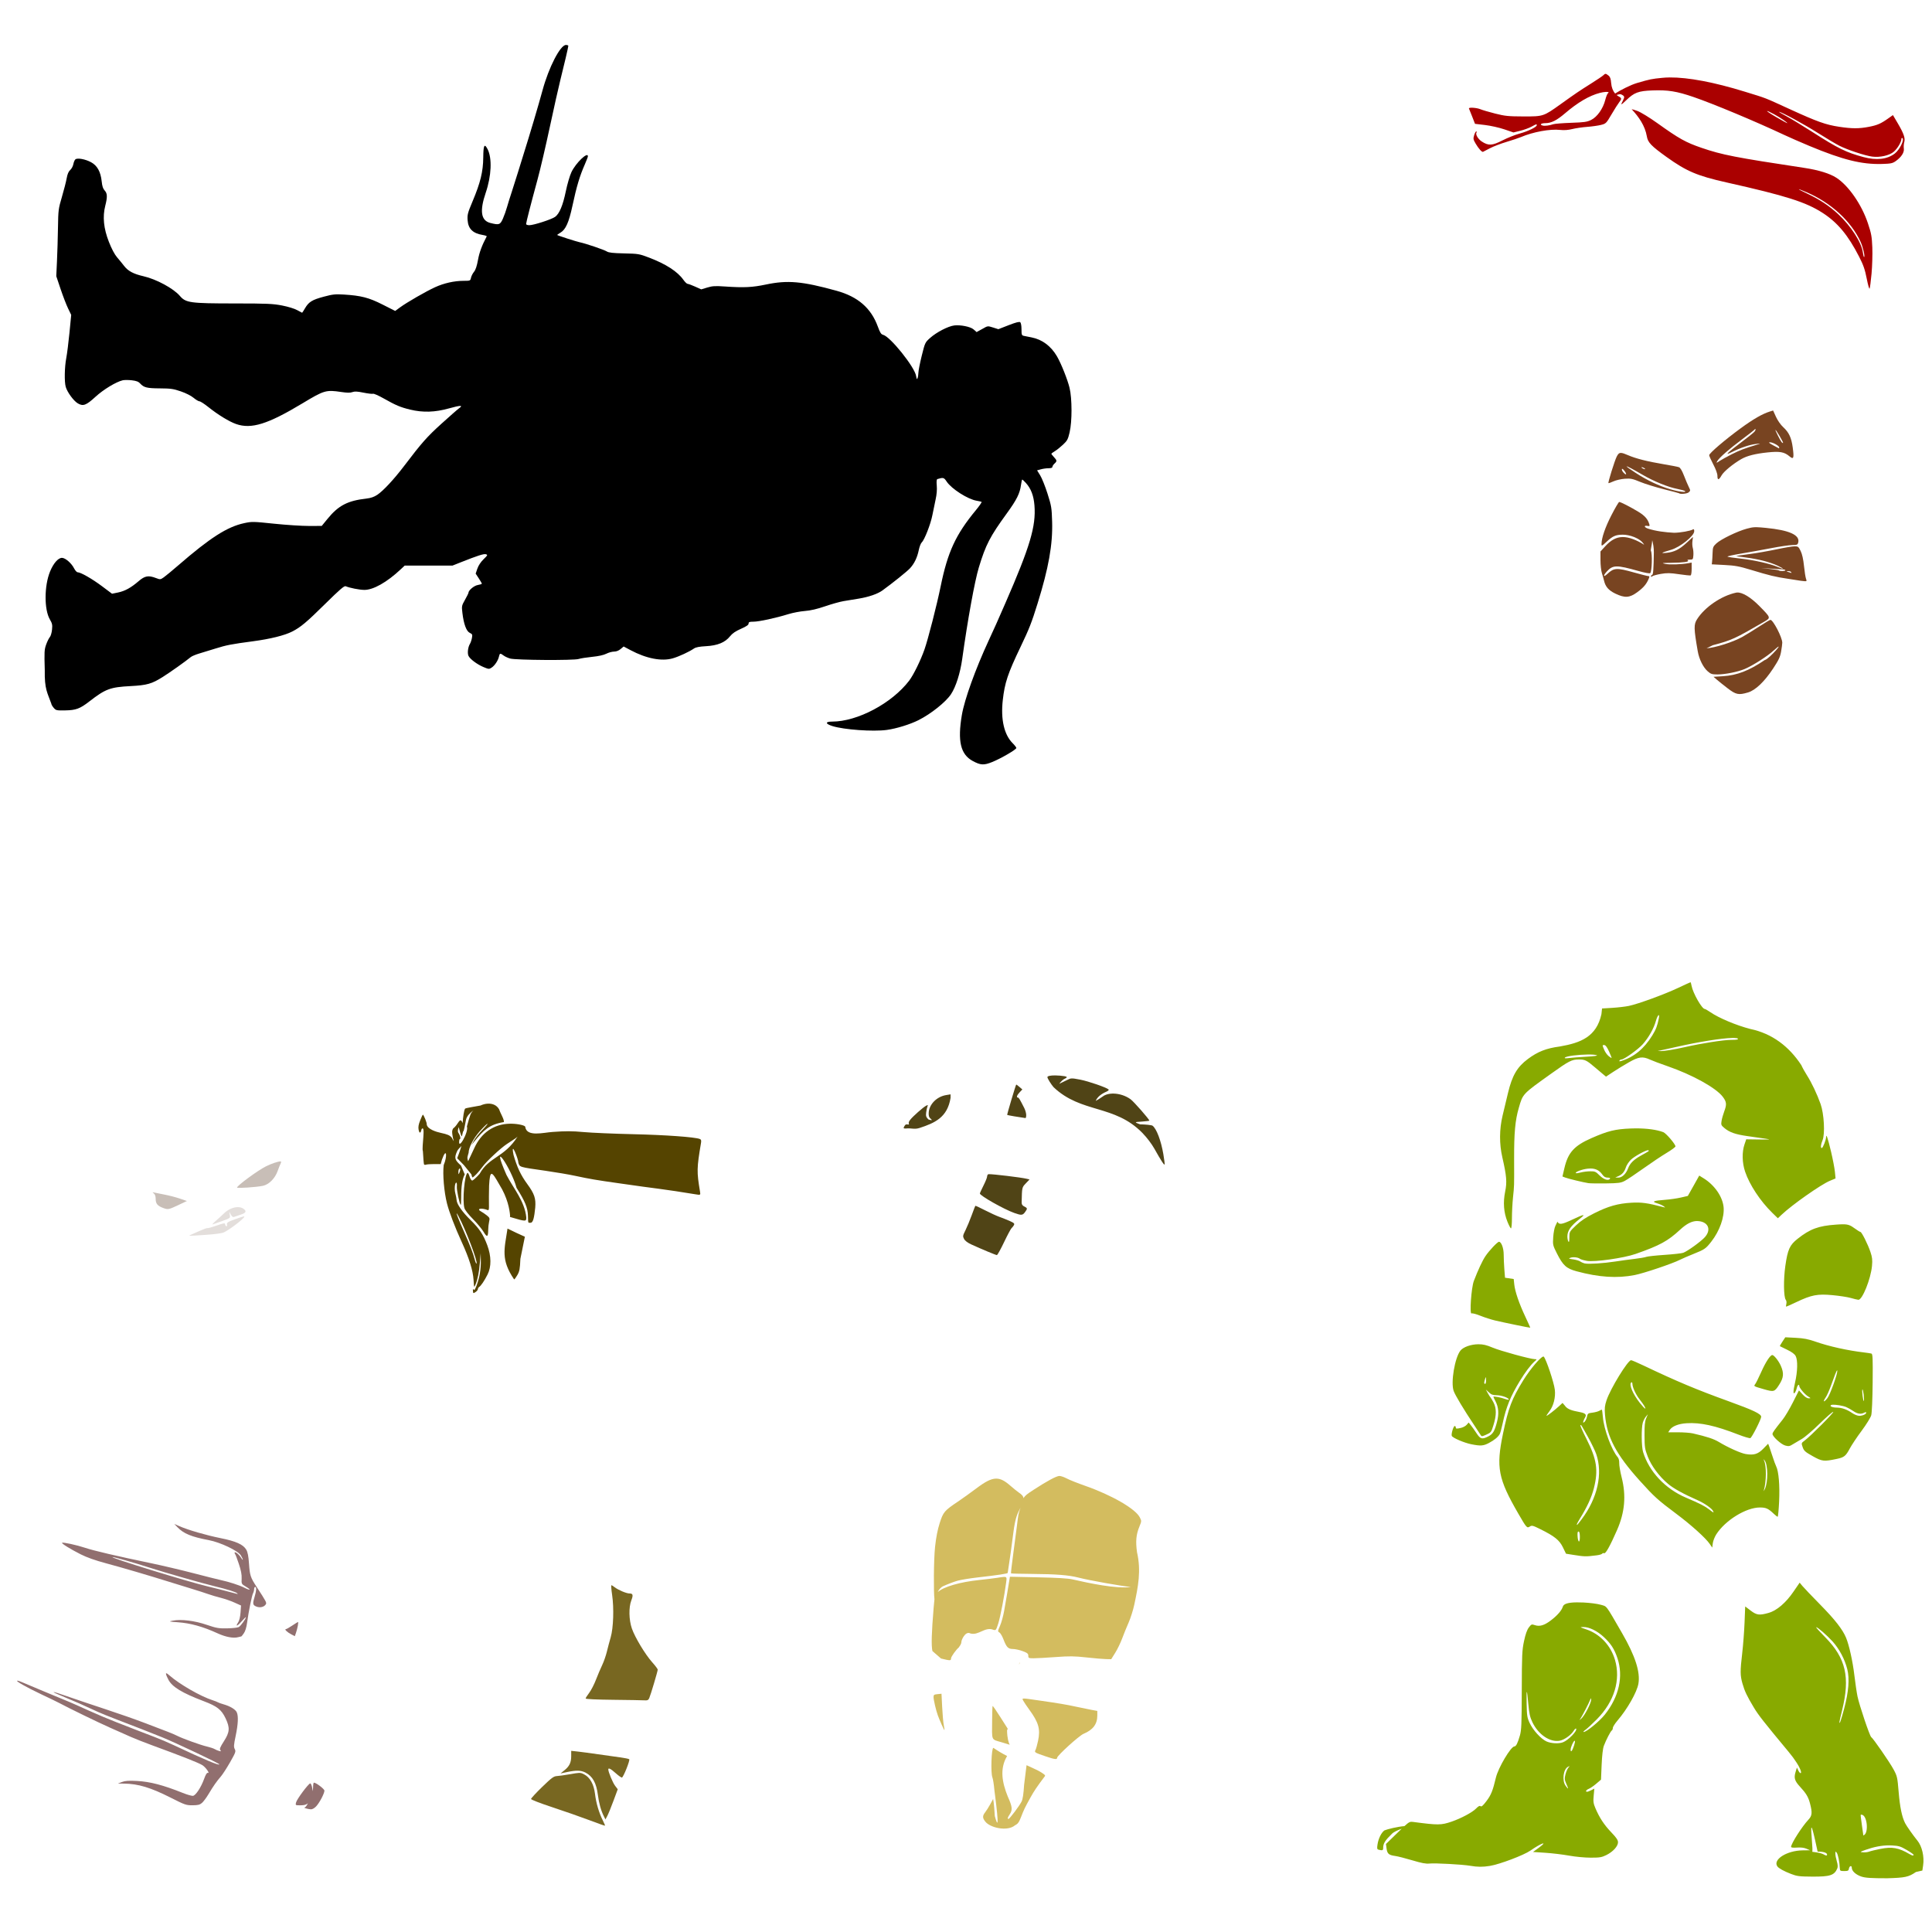
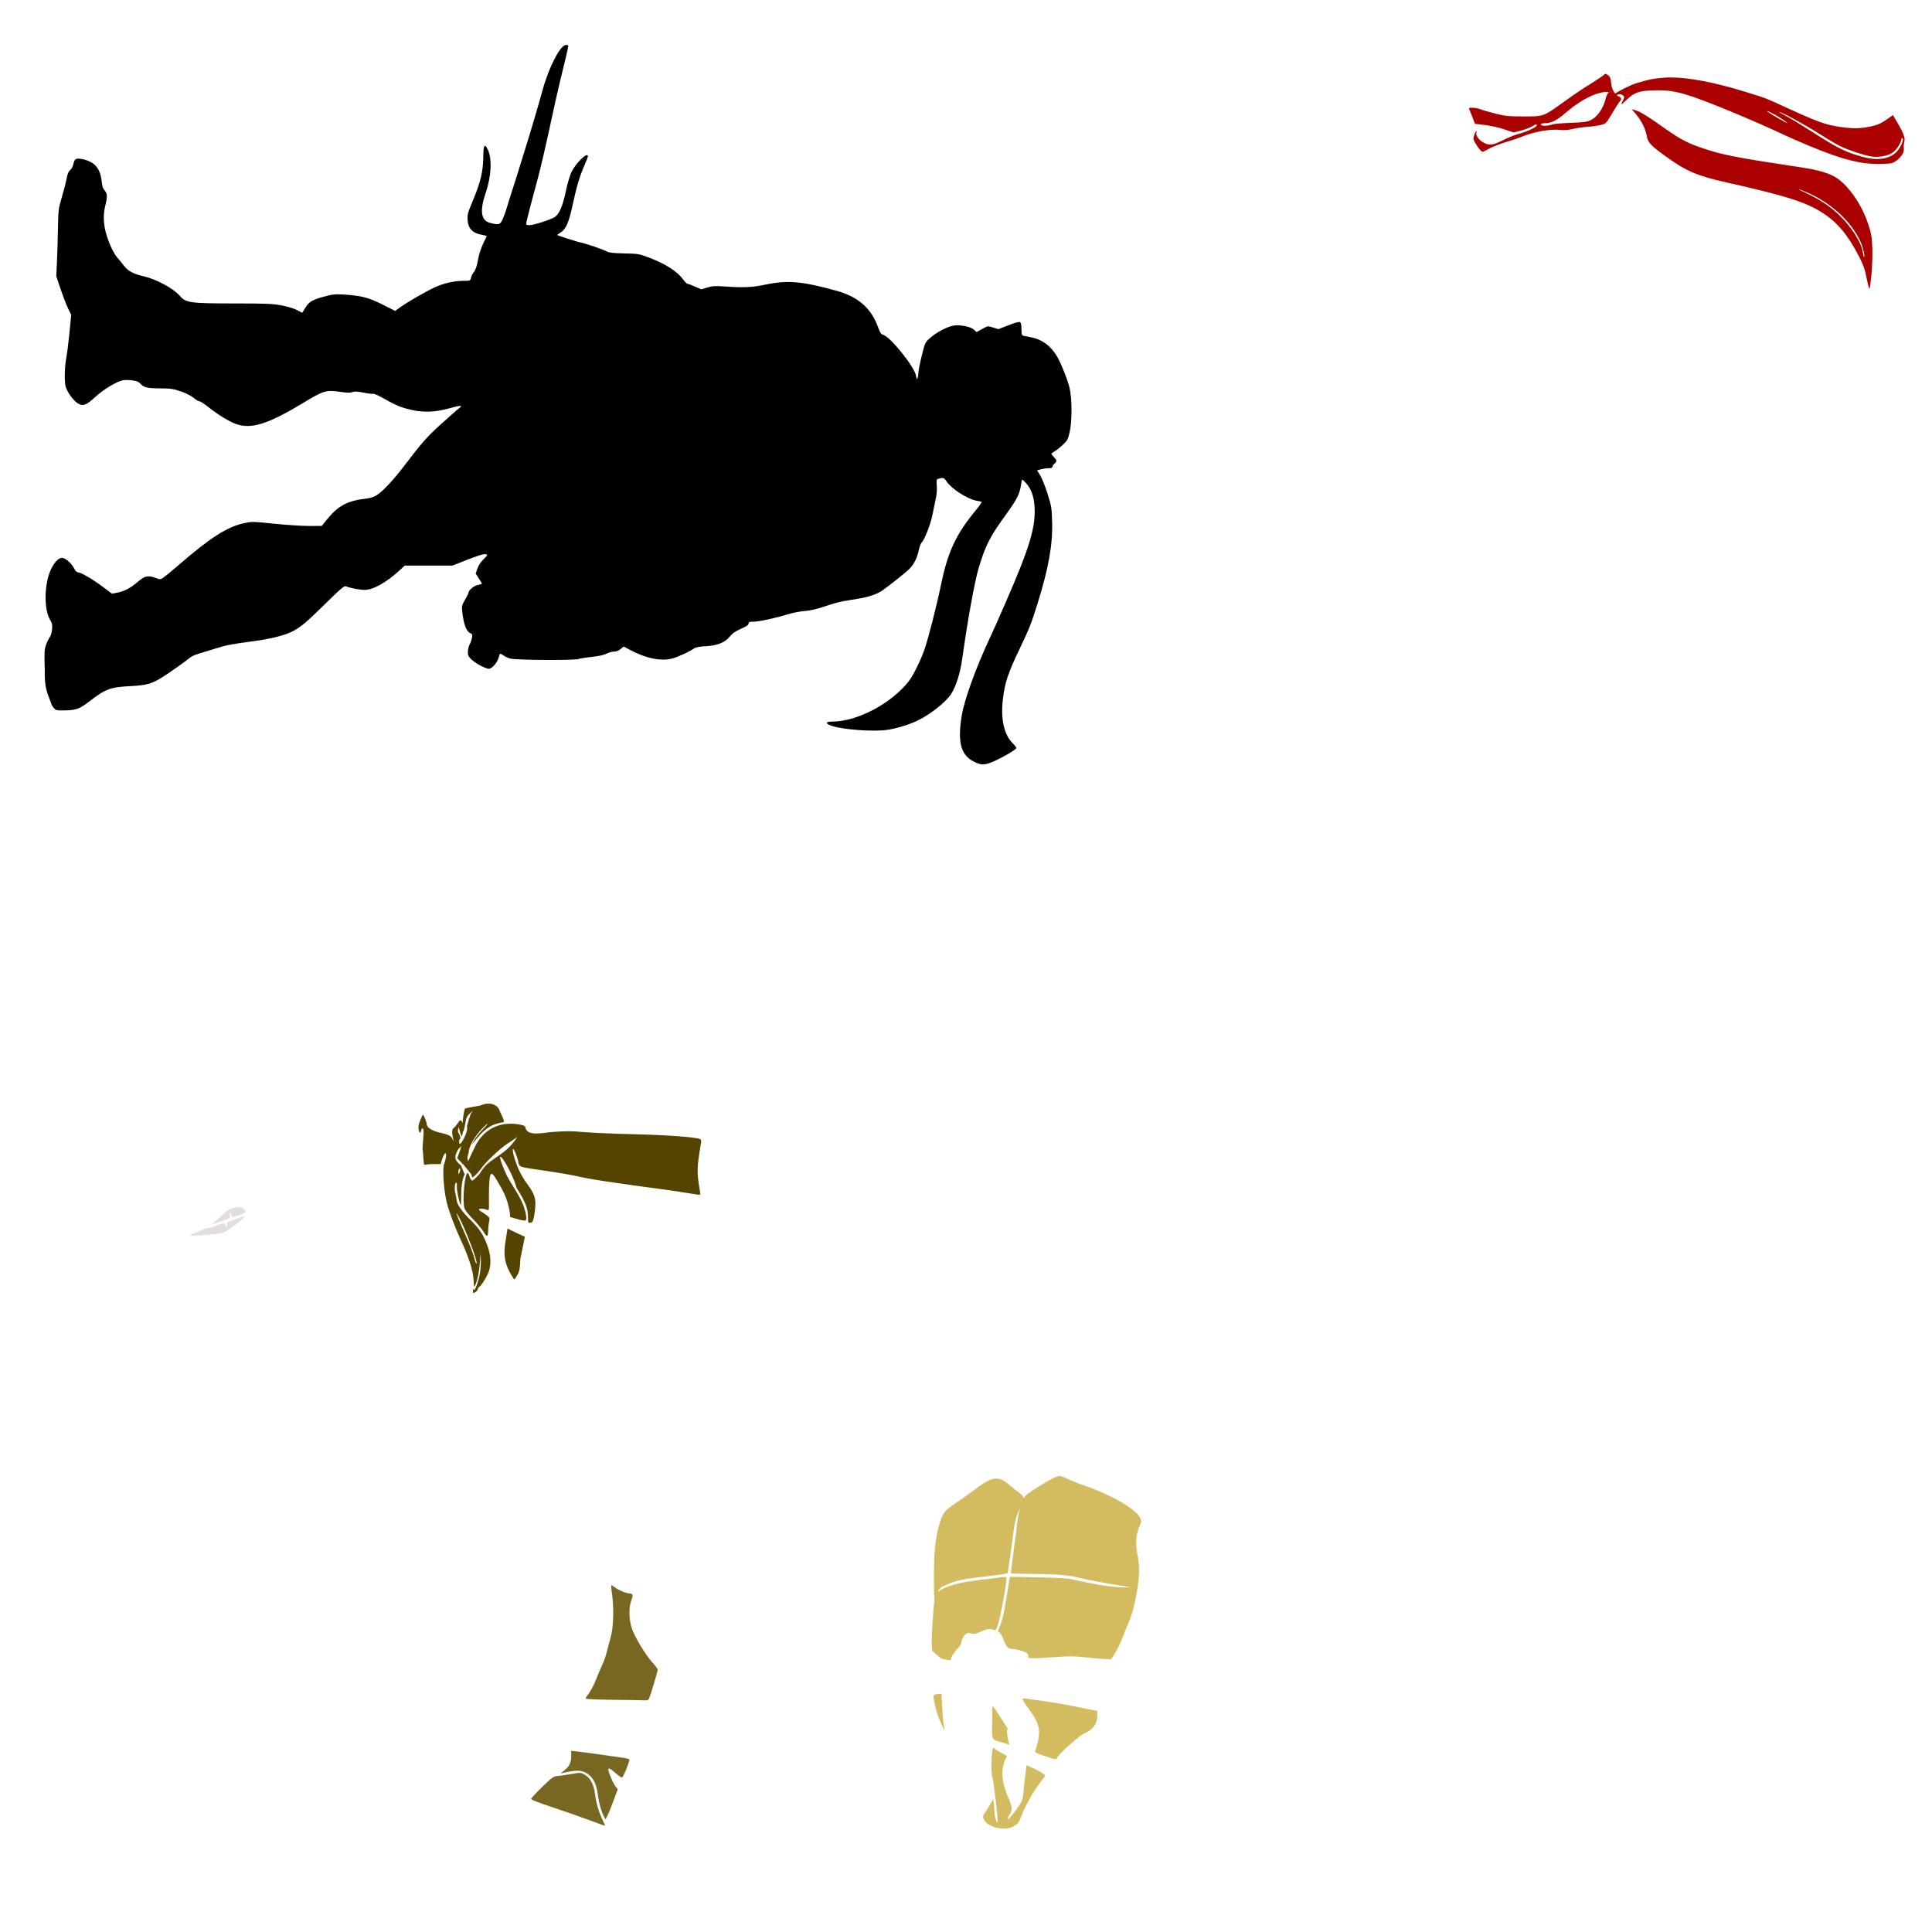
<svg xmlns="http://www.w3.org/2000/svg" xmlns:ns1="http://www.inkscape.org/namespaces/inkscape" xmlns:ns2="http://sodipodi.sourceforge.net/DTD/sodipodi-0.dtd" width="1080" height="1080" id="svg2" version="1.1" ns1:version="0.47 r22583" ns2:docname="Donatello.svg">
  <defs id="defs4">
    <ns1:perspective ns2:type="inkscape:persp3d" ns1:vp_x="0 : 526.18109 : 1" ns1:vp_y="0 : 1000 : 0" ns1:vp_z="744.09448 : 526.18109 : 1" ns1:persp3d-origin="372.04724 : 350.78739 : 1" id="perspective10" />
    <ns1:perspective id="perspective2820" ns1:persp3d-origin="0.5 : 0.33333333 : 1" ns1:vp_z="1 : 0.5 : 1" ns1:vp_y="0 : 1000 : 0" ns1:vp_x="0 : 0.5 : 1" ns2:type="inkscape:persp3d" />
    <ns1:perspective id="perspective2996" ns1:persp3d-origin="0.5 : 0.33333333 : 1" ns1:vp_z="1 : 0.5 : 1" ns1:vp_y="0 : 1000 : 0" ns1:vp_x="0 : 0.5 : 1" ns2:type="inkscape:persp3d" />
    <ns1:perspective id="perspective3087" ns1:persp3d-origin="0.5 : 0.33333333 : 1" ns1:vp_z="1 : 0.5 : 1" ns1:vp_y="0 : 1000 : 0" ns1:vp_x="0 : 0.5 : 1" ns2:type="inkscape:persp3d" />
    <ns1:perspective id="perspective3144" ns1:persp3d-origin="0.5 : 0.33333333 : 1" ns1:vp_z="1 : 0.5 : 1" ns1:vp_y="0 : 1000 : 0" ns1:vp_x="0 : 0.5 : 1" ns2:type="inkscape:persp3d" />
    <ns1:perspective id="perspective3216" ns1:persp3d-origin="0.5 : 0.33333333 : 1" ns1:vp_z="1 : 0.5 : 1" ns1:vp_y="0 : 1000 : 0" ns1:vp_x="0 : 0.5 : 1" ns2:type="inkscape:persp3d" />
    <ns1:perspective id="perspective3285" ns1:persp3d-origin="0.5 : 0.33333333 : 1" ns1:vp_z="1 : 0.5 : 1" ns1:vp_y="0 : 1000 : 0" ns1:vp_x="0 : 0.5 : 1" ns2:type="inkscape:persp3d" />
    <ns1:perspective id="perspective3426" ns1:persp3d-origin="0.5 : 0.33333333 : 1" ns1:vp_z="1 : 0.5 : 1" ns1:vp_y="0 : 1000 : 0" ns1:vp_x="0 : 0.5 : 1" ns2:type="inkscape:persp3d" />
    <ns1:perspective id="perspective3553" ns1:persp3d-origin="0.5 : 0.33333333 : 1" ns1:vp_z="1 : 0.5 : 1" ns1:vp_y="0 : 1000 : 0" ns1:vp_x="0 : 0.5 : 1" ns2:type="inkscape:persp3d" />
    <ns1:perspective id="perspective3581" ns1:persp3d-origin="0.5 : 0.33333333 : 1" ns1:vp_z="1 : 0.5 : 1" ns1:vp_y="0 : 1000 : 0" ns1:vp_x="0 : 0.5 : 1" ns2:type="inkscape:persp3d" />
    <ns1:perspective id="perspective3599" ns1:persp3d-origin="0.5 : 0.33333333 : 1" ns1:vp_z="1 : 0.5 : 1" ns1:vp_y="0 : 1000 : 0" ns1:vp_x="0 : 0.5 : 1" ns2:type="inkscape:persp3d" />
    <ns1:perspective id="perspective3871" ns1:persp3d-origin="0.5 : 0.33333333 : 1" ns1:vp_z="1 : 0.5 : 1" ns1:vp_y="0 : 1000 : 0" ns1:vp_x="0 : 0.5 : 1" ns2:type="inkscape:persp3d" />
    <ns1:perspective id="perspective3964" ns1:persp3d-origin="0.5 : 0.33333333 : 1" ns1:vp_z="1 : 0.5 : 1" ns1:vp_y="0 : 1000 : 0" ns1:vp_x="0 : 0.5 : 1" ns2:type="inkscape:persp3d" />
    <ns1:perspective id="perspective4105" ns1:persp3d-origin="0.5 : 0.33333333 : 1" ns1:vp_z="1 : 0.5 : 1" ns1:vp_y="0 : 1000 : 0" ns1:vp_x="0 : 0.5 : 1" ns2:type="inkscape:persp3d" />
    <ns1:perspective id="perspective4263" ns1:persp3d-origin="0.5 : 0.33333333 : 1" ns1:vp_z="1 : 0.5 : 1" ns1:vp_y="0 : 1000 : 0" ns1:vp_x="0 : 0.5 : 1" ns2:type="inkscape:persp3d" />
    <ns1:perspective id="perspective4459" ns1:persp3d-origin="0.5 : 0.33333333 : 1" ns1:vp_z="1 : 0.5 : 1" ns1:vp_y="0 : 1000 : 0" ns1:vp_x="0 : 0.5 : 1" ns2:type="inkscape:persp3d" />
    <ns1:perspective id="perspective4475" ns1:persp3d-origin="0.5 : 0.33333333 : 1" ns1:vp_z="1 : 0.5 : 1" ns1:vp_y="0 : 1000 : 0" ns1:vp_x="0 : 0.5 : 1" ns2:type="inkscape:persp3d" />
    <ns1:perspective id="perspective4509" ns1:persp3d-origin="0.5 : 0.33333333 : 1" ns1:vp_z="1 : 0.5 : 1" ns1:vp_y="0 : 1000 : 0" ns1:vp_x="0 : 0.5 : 1" ns2:type="inkscape:persp3d" />
    <ns1:perspective id="perspective4539" ns1:persp3d-origin="0.5 : 0.33333333 : 1" ns1:vp_z="1 : 0.5 : 1" ns1:vp_y="0 : 1000 : 0" ns1:vp_x="0 : 0.5 : 1" ns2:type="inkscape:persp3d" />
    <ns1:perspective id="perspective4801" ns1:persp3d-origin="0.5 : 0.33333333 : 1" ns1:vp_z="1 : 0.5 : 1" ns1:vp_y="0 : 1000 : 0" ns1:vp_x="0 : 0.5 : 1" ns2:type="inkscape:persp3d" />
    <ns1:perspective id="perspective4824" ns1:persp3d-origin="0.5 : 0.33333333 : 1" ns1:vp_z="1 : 0.5 : 1" ns1:vp_y="0 : 1000 : 0" ns1:vp_x="0 : 0.5 : 1" ns2:type="inkscape:persp3d" />
    <ns1:perspective id="perspective4859" ns1:persp3d-origin="0.5 : 0.33333333 : 1" ns1:vp_z="1 : 0.5 : 1" ns1:vp_y="0 : 1000 : 0" ns1:vp_x="0 : 0.5 : 1" ns2:type="inkscape:persp3d" />
    <ns1:perspective id="perspective5300" ns1:persp3d-origin="0.5 : 0.33333333 : 1" ns1:vp_z="1 : 0.5 : 1" ns1:vp_y="0 : 1000 : 0" ns1:vp_x="0 : 0.5 : 1" ns2:type="inkscape:persp3d" />
    <ns1:perspective id="perspective5425" ns1:persp3d-origin="0.5 : 0.33333333 : 1" ns1:vp_z="1 : 0.5 : 1" ns1:vp_y="0 : 1000 : 0" ns1:vp_x="0 : 0.5 : 1" ns2:type="inkscape:persp3d" />
    <ns1:perspective id="perspective5439" ns1:persp3d-origin="0.5 : 0.33333333 : 1" ns1:vp_z="1 : 0.5 : 1" ns1:vp_y="0 : 1000 : 0" ns1:vp_x="0 : 0.5 : 1" ns2:type="inkscape:persp3d" />
    <ns1:perspective id="perspective5453" ns1:persp3d-origin="0.5 : 0.33333333 : 1" ns1:vp_z="1 : 0.5 : 1" ns1:vp_y="0 : 1000 : 0" ns1:vp_x="0 : 0.5 : 1" ns2:type="inkscape:persp3d" />
    <ns1:perspective id="perspective5471" ns1:persp3d-origin="0.5 : 0.33333333 : 1" ns1:vp_z="1 : 0.5 : 1" ns1:vp_y="0 : 1000 : 0" ns1:vp_x="0 : 0.5 : 1" ns2:type="inkscape:persp3d" />
    <ns1:perspective id="perspective5485" ns1:persp3d-origin="0.5 : 0.33333333 : 1" ns1:vp_z="1 : 0.5 : 1" ns1:vp_y="0 : 1000 : 0" ns1:vp_x="0 : 0.5 : 1" ns2:type="inkscape:persp3d" />
    <ns1:perspective id="perspective5800" ns1:persp3d-origin="0.5 : 0.33333333 : 1" ns1:vp_z="1 : 0.5 : 1" ns1:vp_y="0 : 1000 : 0" ns1:vp_x="0 : 0.5 : 1" ns2:type="inkscape:persp3d" />
    <ns1:perspective id="perspective5814" ns1:persp3d-origin="0.5 : 0.33333333 : 1" ns1:vp_z="1 : 0.5 : 1" ns1:vp_y="0 : 1000 : 0" ns1:vp_x="0 : 0.5 : 1" ns2:type="inkscape:persp3d" />
    <ns1:perspective id="perspective5831" ns1:persp3d-origin="0.5 : 0.33333333 : 1" ns1:vp_z="1 : 0.5 : 1" ns1:vp_y="0 : 1000 : 0" ns1:vp_x="0 : 0.5 : 1" ns2:type="inkscape:persp3d" />
    <ns1:perspective id="perspective5845" ns1:persp3d-origin="0.5 : 0.33333333 : 1" ns1:vp_z="1 : 0.5 : 1" ns1:vp_y="0 : 1000 : 0" ns1:vp_x="0 : 0.5 : 1" ns2:type="inkscape:persp3d" />
    <ns1:perspective id="perspective5859" ns1:persp3d-origin="0.5 : 0.33333333 : 1" ns1:vp_z="1 : 0.5 : 1" ns1:vp_y="0 : 1000 : 0" ns1:vp_x="0 : 0.5 : 1" ns2:type="inkscape:persp3d" />
    <ns1:perspective id="perspective5877" ns1:persp3d-origin="0.5 : 0.33333333 : 1" ns1:vp_z="1 : 0.5 : 1" ns1:vp_y="0 : 1000 : 0" ns1:vp_x="0 : 0.5 : 1" ns2:type="inkscape:persp3d" />
    <ns1:perspective id="perspective6316" ns1:persp3d-origin="0.5 : 0.33333333 : 1" ns1:vp_z="1 : 0.5 : 1" ns1:vp_y="0 : 1000 : 0" ns1:vp_x="0 : 0.5 : 1" ns2:type="inkscape:persp3d" />
    <ns1:perspective id="perspective6455" ns1:persp3d-origin="0.5 : 0.33333333 : 1" ns1:vp_z="1 : 0.5 : 1" ns1:vp_y="0 : 1000 : 0" ns1:vp_x="0 : 0.5 : 1" ns2:type="inkscape:persp3d" />
    <ns1:perspective id="perspective6486" ns1:persp3d-origin="0.5 : 0.33333333 : 1" ns1:vp_z="1 : 0.5 : 1" ns1:vp_y="0 : 1000 : 0" ns1:vp_x="0 : 0.5 : 1" ns2:type="inkscape:persp3d" />
    <ns1:perspective id="perspective6500" ns1:persp3d-origin="0.5 : 0.33333333 : 1" ns1:vp_z="1 : 0.5 : 1" ns1:vp_y="0 : 1000 : 0" ns1:vp_x="0 : 0.5 : 1" ns2:type="inkscape:persp3d" />
    <ns1:perspective id="perspective7178" ns1:persp3d-origin="0.5 : 0.33333333 : 1" ns1:vp_z="1 : 0.5 : 1" ns1:vp_y="0 : 1000 : 0" ns1:vp_x="0 : 0.5 : 1" ns2:type="inkscape:persp3d" />
  </defs>
  <ns2:namedview id="base" pagecolor="#ffffff" bordercolor="#666666" borderopacity="1.0" ns1:pageopacity="0.0" ns1:pageshadow="2" ns1:zoom="0.24650528" ns1:cx="914.3569" ns1:cy="128.18451" ns1:document-units="px" ns1:current-layer="layer1" showgrid="false" units="in" ns1:window-width="1280" ns1:window-height="1005" ns1:window-x="-4" ns1:window-y="-4" ns1:window-maximized="1" showguides="true" ns1:guide-bbox="true" />
  <g ns1:label="Layer 1" ns1:groupmode="layer" id="layer1" transform="translate(0,27.638)">
    <path id="path7546" style="fill:#000000" d="m 598.976,201.595 c -0.003,-4.703 -0.358,-9.391 -1.079,-12.372 -1.141,-4.724 -4.734,-13.726 -7.057,-17.688 -3.361,-5.736 -8.231,-9.379 -14.101,-10.54 -1.718,-0.34 -3.706,-0.734 -4.419,-0.884 -1.165,-0.245 -1.3,-0.62 -1.3,-3.652 0,-2.001 -0.288,-3.615 -0.715,-3.964 -0.51,-0.417 -2.399,0.068 -6.472,1.651 l -5.744,2.235 -2.963,-0.936 c -2.968,-0.935 -2.974,-0.942 -5.77,0.663 -1.251,0.718 -2.563,1.434 -3.444,1.897 -0.332,-0.352 -0.903,-0.865 -1.819,-1.612 -1.754,-1.43 -7.2,-2.51 -10.618,-2.105 -3.456,0.409 -10.01,3.812 -13.633,7.07 -2.693,2.422 -2.784,2.603 -4.575,9.838 -1.004,4.055 -1.838,8.275 -1.858,9.383 -0.02,1.108 -0.238,2.523 -0.481,3.145 -0.354,0.905 -0.52,0.673 -0.819,-1.196 -0.799,-4.994 -14.414,-21.983 -18.429,-22.99 -1.129,-0.283 -1.725,-1.201 -2.95,-4.562 -3.796,-10.407 -11.112,-16.76 -23.12,-20.079 -19.198,-5.306 -27.344,-6.027 -39.444,-3.483 -7.626,1.603 -12.256,1.831 -22.861,1.105 -5.5,-0.377 -7.061,-0.293 -9.916,0.572 l -3.392,1.027 -3.392,-1.521 c -1.87,-0.839 -3.762,-1.54 -4.198,-1.547 -0.435,-0.006 -1.508,-1.024 -2.391,-2.274 -3.271,-4.624 -9.726,-8.8 -19.222,-12.424 -5.438,-2.076 -5.974,-2.159 -13.945,-2.339 -6.234,-0.14 -8.616,-0.414 -9.63,-1.079 -1.438,-0.942 -11.831,-4.469 -15.193,-5.16 -1.863,-0.382 -12.16,-3.7 -12.541,-4.042 -0.093,-0.083 0.739,-0.686 1.845,-1.339 2.889,-1.705 4.678,-5.712 6.654,-14.92 2.355,-10.971 4.038,-16.617 6.966,-23.289 0.927,-2.113 1.69,-4.115 1.69,-4.458 0,-2.766 -6.762,3.726 -9.188,8.825 -0.92,1.932 -2.327,6.731 -3.145,10.696 -1.64,7.953 -3.605,12.634 -6.03,14.361 -2.01,1.431 -11.959,4.64 -14.374,4.64 -0.996,0 -1.806,-0.296 -1.806,-0.663 0,-0.829 2.722,-11.433 6.355,-24.745 1.525,-5.586 4.617,-18.809 6.875,-29.372 2.258,-10.563 4.894,-22.31 5.848,-26.11 2.209,-8.795 4.523,-18.715 4.523,-19.364 0,-0.276 -0.601,-0.494 -1.339,-0.494 -3.143,0 -9.589,12.484 -13.074,25.33 -2.231,8.224 -7.298,25.305 -10.592,35.701 -0.753,2.375 -2.195,7.034 -3.21,10.358 -1.015,3.325 -2.574,8.251 -3.47,10.943 -0.896,2.692 -2.061,6.4 -2.573,8.253 -0.513,1.853 -1.544,4.776 -2.3,6.485 -1.535,3.471 -2.13,3.671 -7.005,2.443 -5.284,-1.33 -6.101,-6.657 -2.612,-16.895 3.215,-9.435 3.636,-19.347 1.04,-24.368 -1.777,-3.437 -2.356,-2.323 -2.417,4.653 -0.069,7.9 -1.583,14.08 -5.991,24.55 -2.715,6.449 -2.975,7.469 -2.755,10.501 0.349,4.819 2.909,7.341 8.396,8.253 1.362,0.226 2.397,0.587 2.287,0.793 -2.663,5.028 -4.111,8.921 -4.874,13.126 -0.623,3.434 -1.344,5.608 -2.222,6.667 -0.716,0.863 -1.479,2.355 -1.69,3.314 -0.379,1.724 -0.421,1.732 -4.224,1.741 -5.176,0.014 -10.874,1.298 -15.842,3.561 -4.975,2.265 -15.743,8.456 -19.546,11.242 l -2.768,2.027 -7.018,-3.548 c -7.73,-3.907 -12.028,-5.02 -21.704,-5.614 -4.754,-0.292 -6.209,-0.134 -11.138,1.183 -6.545,1.748 -8.44,2.895 -10.514,6.433 -0.823,1.404 -1.562,2.56 -1.651,2.56 -0.088,0 -1.343,-0.665 -2.781,-1.469 -1.495,-0.836 -5.102,-1.94 -8.435,-2.586 -5.111,-0.991 -8.358,-1.135 -26.395,-1.144 -25.072,-0.012 -27.419,-0.339 -30.762,-4.25 -3.54,-4.141 -13.154,-9.33 -20.287,-10.956 -5.541,-1.263 -8.605,-2.877 -10.787,-5.692 -1.024,-1.321 -2.829,-3.536 -4.016,-4.913 -1.364,-1.581 -3.042,-4.756 -4.562,-8.63 -2.927,-7.462 -3.59,-14.046 -2.027,-20.144 1.266,-4.941 1.184,-6.945 -0.338,-8.565 -0.908,-0.967 -1.377,-2.398 -1.651,-5.043 -0.56,-5.406 -2.48,-8.883 -5.939,-10.748 -3.234,-1.744 -7.63,-2.546 -8.772,-1.599 -0.42,0.349 -0.932,1.56 -1.144,2.69 -0.212,1.131 -1.005,2.603 -1.755,3.262 -0.943,0.829 -1.549,2.261 -1.975,4.653 -0.338,1.9 -1.529,6.558 -2.651,10.358 -1.959,6.633 -2.054,7.321 -2.209,17.272 -0.089,5.7 -0.341,14.123 -0.559,18.715 l -0.39,8.344 2.417,7.2 c 1.332,3.958 3.207,8.82 4.172,10.813 l 1.755,3.626 -0.962,9.916 c -0.532,5.449 -1.338,11.843 -1.793,14.218 -0.968,5.051 -1.121,13.25 -0.299,16.115 0.851,2.968 4.411,7.838 6.745,9.214 2.962,1.748 4.655,1.127 9.903,-3.691 4.398,-4.038 11.475,-8.334 15.206,-9.214 0.897,-0.213 3.175,-0.213 5.056,0 2.57,0.291 3.727,0.743 4.692,1.793 2.091,2.278 3.794,2.689 11.073,2.729 6.016,0.034 7.518,0.259 11.658,1.676 2.799,0.958 5.723,2.429 7.109,3.587 1.295,1.082 2.79,1.975 3.314,1.975 0.524,0 2.751,1.44 4.952,3.197 5.428,4.333 11.629,8.125 15.505,9.487 8.527,2.997 17.757,0.117 37.247,-11.632 11.985,-7.224 13.04,-7.535 21.496,-6.277 3.387,0.504 5.116,0.516 6.303,0.065 1.24,-0.472 2.732,-0.391 6.199,0.312 2.512,0.509 4.914,0.788 5.341,0.624 0.428,-0.164 3.078,0.996 5.887,2.586 6.817,3.859 9.427,4.967 14.894,6.277 7.13,1.711 13.826,1.498 21.613,-0.676 6.508,-1.817 8.222,-1.845 5.705,-0.091 -0.773,0.538 -5.21,4.427 -9.851,8.63 -8.104,7.338 -10.97,10.583 -20.911,23.666 -5.677,7.47 -11.669,13.906 -14.985,16.102 -1.785,1.183 -3.609,1.816 -6.056,2.092 -10.5,1.188 -15.645,3.859 -21.73,11.307 l -3.262,3.99 -7.213,0.013 c -3.97,0.008 -12.704,-0.56 -19.416,-1.261 -11.723,-1.224 -12.384,-1.24 -16.7,-0.312 -9.532,2.049 -19.039,8.144 -37.026,23.731 -3.325,2.881 -6.905,5.832 -7.954,6.563 -1.849,1.288 -1.972,1.303 -4.328,0.403 -4.237,-1.618 -6.23,-1.262 -9.695,1.716 -4.331,3.721 -7.658,5.554 -11.541,6.355 l -3.353,0.689 -5.601,-4.198 c -5.502,-4.123 -11.926,-7.798 -13.633,-7.798 -0.478,0 -1.367,-0.992 -1.988,-2.209 -1.49,-2.921 -4.883,-5.848 -6.771,-5.848 -2.116,0 -4.774,3.054 -6.654,7.642 -3.28,8.003 -3.331,21.253 -0.104,26.759 1.318,2.249 1.488,3.049 1.209,5.757 -0.178,1.729 -0.726,3.585 -1.222,4.133 -0.496,0.548 -1.418,2.405 -2.04,4.12 -1.032,2.841 -1.099,4.119 -0.793,14.348 -0.198,10.781 1.522,12.703 3.652,18.715 0,0.441 0.596,1.492 1.326,2.339 1.265,1.471 1.56,1.539 6.433,1.456 6.018,-0.103 8.214,-0.913 13.503,-5.004 9.106,-7.043 11.641,-7.985 23.185,-8.591 9.011,-0.473 11.764,-1.26 17.766,-5.043 4.315,-2.72 12.679,-8.646 15.778,-11.19 0.615,-0.505 2.81,-1.418 4.887,-2.027 2.076,-0.609 6.105,-1.844 8.954,-2.742 6.01,-1.893 8.856,-2.441 21.002,-4.055 9.61,-1.277 17.609,-3.268 21.834,-5.432 4.772,-2.445 8.027,-5.186 18.52,-15.544 8.011,-7.907 10.575,-10.11 11.346,-9.786 2.283,0.962 7.536,2.001 10.345,2.053 5.018,0.094 12.743,-4.256 20.469,-11.528 l 2.196,-2.053 13.36,0 13.347,0 4.614,-1.833 c 9.527,-3.786 12.936,-4.879 14.101,-4.51 1.079,0.342 0.959,0.574 -1.339,2.807 -1.558,1.514 -2.866,3.505 -3.457,5.237 l -0.949,2.781 1.716,2.612 c 0.947,1.43 1.729,2.779 1.729,3.002 0,0.222 -1.011,0.556 -2.248,0.754 -2.083,0.333 -5.238,2.982 -5.238,4.393 0,0.262 -0.865,2.001 -1.923,3.873 -1.863,3.297 -1.905,3.528 -1.443,7.395 0.743,6.216 2.208,10.177 4.107,11.086 1.455,0.696 1.566,0.961 1.209,2.885 -0.216,1.166 -0.713,2.629 -1.105,3.262 -1.098,1.776 -1.517,5.203 -0.819,6.706 0.845,1.818 4.855,4.802 8.5,6.316 2.815,1.17 3.045,1.177 4.445,0.26 1.744,-1.143 3.633,-4.005 4.107,-6.225 0.397,-1.864 0.726,-1.938 2.56,-0.546 0.755,0.573 2.411,1.344 3.678,1.703 3.206,0.908 35.588,1.115 38.287,0.247 1.108,-0.357 4.51,-0.892 7.564,-1.196 3.554,-0.354 6.402,-0.976 7.902,-1.742 1.288,-0.657 3.231,-1.196 4.328,-1.196 1.279,0 2.597,-0.52 3.678,-1.43 l 1.69,-1.417 3.808,2.027 c 8.956,4.755 17.456,6.391 23.705,4.575 3.45,-1.003 9.199,-3.667 11.814,-5.484 1.008,-0.7 3.018,-1.083 6.693,-1.287 6.499,-0.358 10.67,-2.078 13.438,-5.523 1.344,-1.672 3.091,-2.86 6.134,-4.198 3.042,-1.337 4.25,-2.175 4.25,-2.924 0,-0.865 0.471,-1.05 2.729,-1.053 3.063,-0.006 12.448,-2.031 19.429,-4.198 2.533,-0.786 6.717,-1.585 9.292,-1.78 3.216,-0.244 6.759,-1.065 11.32,-2.625 3.652,-1.25 8.288,-2.551 10.293,-2.885 2.005,-0.334 5.847,-0.967 8.539,-1.404 5.485,-0.89 10.529,-2.629 13.165,-4.536 5.797,-4.193 13.877,-10.682 15.492,-12.45 2.435,-2.667 4.014,-5.968 4.887,-10.189 0.385,-1.863 1.125,-3.774 1.651,-4.25 1.524,-1.377 4.984,-10.234 5.952,-15.258 0.488,-2.533 1.303,-6.507 1.819,-8.825 0.597,-2.678 0.823,-5.472 0.624,-7.668 -0.214,-2.363 -0.093,-3.513 0.364,-3.652 3.285,-0.993 3.663,-0.883 5.186,1.417 2.688,4.062 11.805,9.879 16.752,10.696 1.283,0.212 2.522,0.499 2.755,0.637 0.233,0.138 -1.224,2.253 -3.236,4.692 -11.235,13.611 -15.713,23.292 -19.637,42.498 -2.15,10.52 -7.032,29.568 -9.058,35.337 -2.155,6.136 -6.157,14.29 -8.578,17.454 -9.678,12.647 -28.91,22.847 -43.057,22.847 -3.944,0 -3.866,1.227 0.156,2.495 6.491,2.046 22.677,3.198 30.372,2.17 5.316,-0.71 12.991,-3.073 17.766,-5.471 6.977,-3.504 15.243,-10.097 18.169,-14.504 2.741,-4.13 5.163,-11.767 6.277,-19.741 3.087,-22.104 6.967,-43.456 9.279,-51.088 3.849,-12.704 6.246,-17.322 15.7,-30.333 5.497,-7.566 7.245,-11.072 7.876,-15.804 0.222,-1.662 0.536,-3.028 0.702,-3.028 0.166,0 1.063,0.842 2.001,1.871 2.865,3.141 4.386,7.103 4.822,12.58 0.925,11.633 -2.454,22.995 -16.258,54.636 -5.087,11.659 -5.446,12.46 -9.396,21.015 -7.415,16.059 -13.45,32.823 -14.92,41.458 -2.488,14.613 -0.744,22.053 6.017,25.733 4.424,2.408 6.265,2.505 10.982,0.585 5.007,-2.038 13.463,-6.969 13.438,-7.837 -0.01,-0.351 -0.927,-1.543 -2.04,-2.651 -4.769,-4.747 -6.734,-13.281 -5.536,-24.03 1.089,-9.779 2.759,-14.811 9.929,-29.801 4.886,-10.214 6.157,-13.449 9.513,-24.238 6.201,-19.937 8.524,-32.967 8.149,-45.708 -0.23,-7.825 -0.384,-8.816 -2.586,-15.765 -1.292,-4.077 -3.14,-8.667 -4.094,-10.202 l -1.729,-2.794 2.131,-0.585 c 1.168,-0.324 3.088,-0.598 4.276,-0.598 1.423,-0.004 2.157,-0.256 2.157,-0.767 0,-0.426 0.523,-1.246 1.157,-1.819 1.483,-1.342 1.453,-1.75 -0.286,-3.626 -0.792,-0.854 -1.443,-1.686 -1.443,-1.858 0,-0.172 0.842,-0.809 1.871,-1.417 1.029,-0.606 3.086,-2.248 4.575,-3.639 2.419,-2.259 2.818,-2.988 3.743,-6.927 0.716,-3.052 1.069,-7.773 1.066,-12.476 z" />
    <path style="fill:#aa0000" d="m 897.422,13.653 c -0.332,0.038 -0.648,0.297 -1.105,0.754 -0.454,0.454 -3.508,2.522 -6.797,4.588 -6.628,4.163 -8.484,5.414 -17.077,11.567 -9.624,6.891 -9.713,6.921 -20.859,6.888 -8.384,-0.025 -10.234,-0.21 -15.752,-1.599 -3.438,-0.866 -7.166,-1.965 -8.279,-2.43 -2.103,-0.879 -6.73,-1.169 -6.394,-0.403 0.106,0.241 0.917,2.262 1.794,4.497 l 1.586,4.068 5.614,0.663 c 3.082,0.364 7.918,1.445 10.748,2.404 l 5.134,1.754 3.782,-0.936 c 2.078,-0.508 4.918,-1.542 6.303,-2.3 2.849,-1.56 2.95,-1.579 2.95,-0.819 0,1.018 -4.853,3.39 -9.5,4.653 -2.533,0.688 -6.888,2.42 -9.682,3.847 -5.751,2.937 -7.822,3.053 -11.515,0.65 -2.148,-1.397 -3.674,-3.981 -3.002,-5.069 0.208,-0.336 0.139,-0.611 -0.143,-0.611 -0.282,0 -0.809,0.969 -1.17,2.144 -0.588,1.915 -0.496,2.4 0.832,4.666 1.632,2.785 3.519,4.886 4.133,4.601 0.218,-0.101 1.982,-1.014 3.925,-2.027 1.942,-1.013 6.104,-2.603 9.24,-3.535 3.137,-0.932 6.726,-2.131 7.98,-2.664 6.871,-2.921 16.344,-4.652 22.003,-4.016 2.182,0.245 4.478,0.075 6.758,-0.494 1.901,-0.474 5.665,-1.021 8.357,-1.222 2.692,-0.201 6.153,-0.694 7.707,-1.092 2.74,-0.701 2.927,-0.886 5.861,-5.887 1.664,-2.837 3.563,-5.838 4.224,-6.68 1.536,-1.956 1.506,-2.423 -0.182,-3.327 -0.436,-0.233 -0.845,-0.511 -1.222,-0.832 1.016,-0.317 2.041,-0.572 2.482,-0.364 2.081,0.983 2.186,1.368 0.988,3.665 -1.345,2.578 -1.061,2.534 1.872,-0.312 4.5,-4.367 6.826,-5.238 14.725,-5.536 8.6,-0.325 13.564,0.467 22.939,3.678 11.073,3.793 34.583,13.62 50.569,21.132 3.008,1.414 9.351,4.195 14.101,6.173 18.834,7.843 29.346,10.454 40.743,10.124 4.93,-0.143 5.873,-0.344 7.655,-1.612 3.14,-2.235 4.821,-4.846 4.51,-6.992 -0.145,-1.001 -0.045,-2.598 0.234,-3.548 0.654,-2.228 -0.262,-4.888 -3.691,-10.696 l -2.638,-4.471 -2.677,1.897 c -4.066,2.888 -6.098,3.774 -10.826,4.679 -5.471,1.047 -9.397,1.04 -16.466,-0.026 -7.588,-1.144 -12.223,-2.795 -27.461,-9.76 -15.139,-6.92 -12.699,-5.961 -25.369,-9.877 -17.133,-5.296 -31.674,-8.043 -42.004,-7.954 -1.476,0.013 -2.873,0.092 -4.172,0.221 -5.996,0.596 -6.751,0.751 -13.984,2.859 -3.755,1.095 -9.441,4.043 -12.333,5.913 -1.261,-1.465 -2.042,-3.497 -2.222,-5.861 -0.181,-2.376 -0.563,-3.444 -1.482,-4.185 -0.851,-0.686 -1.314,-0.998 -1.741,-0.949 z m 0.611,10.085 c 1.108,0.004 1.594,0.267 0.806,0.754 -0.345,0.213 -1.026,1.928 -1.508,3.808 -1.23,4.81 -4.484,9.422 -7.837,11.086 -2.324,1.153 -3.823,1.366 -11.229,1.625 -4.7,0.164 -9.189,0.521 -9.981,0.793 -2.103,0.722 -4.747,1.061 -5.9,0.754 -1.896,-0.506 -1.02,-1.339 1.43,-1.352 3.377,-0.017 6.383,-1.515 11.099,-5.549 7.082,-6.059 13.558,-9.85 19.442,-11.372 1.176,-0.304 2.297,-0.484 3.171,-0.533 0.182,-0.01 0.349,-0.014 0.507,-0.013 z m 14.075,9.682 c 3.95,4.233 7.455,9.18 8.487,15.154 0.538,3.406 2.415,5.363 11.021,11.541 11.152,8.004 17.178,10.56 33.478,14.218 33.391,7.494 44.4,10.983 53.818,17.077 8.333,5.392 14.188,12.431 20.352,24.459 2.388,4.659 3.25,7.156 4.237,12.191 0.682,3.48 1.405,6.021 1.612,5.653 0.206,-0.368 0.702,-4.126 1.092,-8.357 0.389,-4.231 0.584,-10.842 0.429,-14.686 -0.247,-6.123 -0.556,-7.795 -2.469,-13.516 -3.51,-10.496 -10.804,-21.018 -17.636,-25.434 -3.658,-2.364 -9.93,-4.3 -17.766,-5.484 -38.862,-5.877 -46.098,-7.292 -57.574,-11.229 -8.891,-3.051 -12.529,-5.078 -24.758,-13.828 -4.379,-3.133 -9.221,-6.095 -11.086,-6.784 -1.594,-0.588 -2.926,-0.987 -3.236,-0.975 z m 75.755,1.001 c 0.262,-0.018 1.565,0.557 4.016,1.884 3.417,1.85 7.924,4.956 7.096,4.887 -0.158,-0.013 -2.815,-1.493 -5.9,-3.275 -3.75,-2.166 -5.595,-3.47 -5.212,-3.496 z m 6.654,0.468 c 1.205,-0.026 13.944,6.9 21.548,11.71 4.723,2.988 10.233,6.264 12.243,7.278 4.488,2.266 14.256,5.494 18.234,6.03 4.347,0.587 9.727,-0.638 12.139,-2.755 2.03,-1.783 4.198,-5.404 4.198,-7.018 0,-0.506 0.239,-0.779 0.533,-0.598 1.321,0.817 -1.504,6.587 -4.25,8.682 -4.233,3.229 -10.208,3.906 -17.441,1.962 -9.785,-2.629 -14.15,-4.788 -28.917,-14.244 -5.232,-3.35 -11.581,-7.204 -14.114,-8.565 -2.533,-1.361 -4.415,-2.477 -4.172,-2.482 z m 11.034,43.265 c 0.074,-0.077 1.454,0.442 4.172,1.599 13.74,5.847 25.069,16.242 30.385,27.864 1.366,2.988 2.595,8.448 1.897,8.448 -0.165,0 -0.473,-1.238 -0.689,-2.742 -0.802,-5.593 -6.659,-14.635 -13.75,-21.236 -4.995,-4.649 -10.263,-8.147 -17.285,-11.476 -3.219,-1.526 -4.814,-2.369 -4.731,-2.456 z" id="path7366" />
-     <path id="path7360" style="fill:#c8beb7" d="m 85.39,638.834 c 0.11,-0.006 0.376,0.055 0.78,0.156 0.633,0.159 3.225,0.68 5.757,1.157 2.533,0.477 6.389,1.476 8.578,2.222 l 3.977,1.365 -4.341,2.053 c -5.778,2.744 -6.144,2.828 -8.694,1.923 -3.329,-1.18 -4.419,-2.432 -4.419,-5.082 0,-1.491 -0.359,-2.591 -1.014,-3.119 -0.589,-0.476 -0.807,-0.665 -0.624,-0.676 z m 71.324,-17.233 c 0.179,0 0.305,0.019 0.364,0.078 0.148,0.148 0.012,0.754 -0.299,1.339 -0.311,0.585 -1.007,2.347 -1.56,3.912 -1.471,4.165 -4.857,7.585 -8.214,8.305 -3.557,0.763 -14.491,1.509 -14.491,0.988 0,-1.078 11.409,-9.465 16.128,-11.853 2.886,-1.46 6.818,-2.777 8.071,-2.768 z" />
    <path id="path7354" style="fill:#e3dedb" d="m 136.389,652.317 c 1.555,0 -6.727,6.635 -11.112,8.902 -1.032,0.533 -4.842,1.065 -10.202,1.43 -10.149,0.69 -10.087,0.699 -8.253,-0.091 0.791,-0.341 3.083,-1.359 5.095,-2.261 2.012,-0.903 3.837,-1.538 4.055,-1.404 0.218,0.135 2.521,-0.51 5.12,-1.43 3.671,-1.299 4.731,-1.491 4.731,-0.858 0,0.448 0.281,0.997 0.624,1.209 0.391,0.242 0.549,-0.086 0.429,-0.884 -0.167,-1.11 0.38,-1.488 4.38,-2.95 2.516,-0.92 4.823,-1.664 5.134,-1.664 z m -3.366,-5.16 c 1.152,0.01 2.198,0.289 3.028,0.871 1.969,1.379 1.545,2.337 -1.482,3.327 -1.521,0.498 -3.189,1.064 -3.704,1.261 -0.642,0.247 -1.207,-0.14 -1.819,-1.261 l -0.897,-1.638 0.325,1.781 c 0.322,1.761 0.294,1.79 -4.185,3.405 -2.483,0.895 -4.905,1.744 -5.381,1.897 -0.475,0.154 0.305,-0.729 1.729,-1.962 1.424,-1.234 3.441,-3.077 4.484,-4.107 2.333,-2.306 5.367,-3.597 7.902,-3.574 z" />
    <path id="path7296" style="fill:#786721" d="m 323.581,963.436 c 1.252,-0.051 1.829,0.229 3.015,0.845 3.25,1.687 5.379,5.546 6.03,10.969 0.608,5.058 2.223,10.531 4.328,14.686 0.792,1.563 1.348,2.913 1.248,3.002 -0.1,0.089 -4.062,-1.31 -8.812,-3.106 -4.75,-1.796 -14.016,-5.038 -20.586,-7.2 -6.861,-2.258 -11.944,-4.224 -11.944,-4.627 0,-0.386 2.782,-3.409 6.186,-6.706 5.287,-5.12 6.479,-6.009 8.201,-6.095 1.108,-0.055 4.532,-0.54 7.603,-1.079 2.376,-0.416 3.756,-0.65 4.731,-0.689 z m -4.276,-12.347 3.6,0.39 c 1.979,0.212 7.097,0.898 11.372,1.521 4.275,0.623 9.852,1.404 12.386,1.742 2.533,0.337 4.82,0.809 5.082,1.053 0.543,0.507 -3.209,9.942 -4.068,10.228 -0.31,0.103 -1.873,-0.981 -3.47,-2.417 -2.757,-2.479 -4.172,-3.207 -4.172,-2.131 0,1.417 2.503,7.442 3.795,9.136 l 1.495,1.962 -2.391,6.446 c -1.312,3.546 -2.854,7.332 -3.431,8.422 l -1.053,1.988 -0.858,-1.702 c -1.593,-3.104 -2.786,-7.321 -3.366,-11.944 -0.841,-6.705 -2.948,-10.498 -6.979,-12.554 -2.511,-1.282 -5.121,-1.353 -10.215,-0.286 l -3.704,0.78 2.144,-1.728 c 2.839,-2.278 3.834,-4.339 3.834,-7.941 l 0,-2.963 z m 22.471,-92.573 c 0.223,0 1.07,0.513 1.871,1.144 1.946,1.531 6.514,3.457 8.201,3.457 1.984,0 2.223,0.851 1.053,3.899 -1.491,3.883 -1.355,10.82 0.312,15.674 1.685,4.907 7.433,14.465 11.346,18.858 1.711,1.921 3.119,3.78 3.119,4.133 0,0.881 -3.999,14.31 -4.757,15.973 -0.498,1.092 -1,1.317 -2.677,1.209 -1.137,-0.074 -8.996,-0.209 -17.467,-0.299 -9.509,-0.101 -15.401,-0.381 -15.401,-0.728 0,-0.309 0.882,-1.716 1.962,-3.132 1.081,-1.416 2.786,-4.719 3.795,-7.343 1.009,-2.624 2.585,-6.327 3.496,-8.227 0.909,-1.9 2.079,-5.269 2.612,-7.486 0.533,-2.217 1.499,-5.841 2.144,-8.058 1.517,-5.208 1.884,-16.358 0.78,-23.757 -0.437,-2.929 -0.614,-5.315 -0.39,-5.315 z" />
    <path id="path7286" style="fill:#d3bc5f" d="m 555.312,949.419 c 2.467,1.719 5.034,3.207 7.668,4.575 -4.368,7.295 -2.648,15.085 0.351,22.588 2.582,5.735 2.774,7.5 1.131,9.981 -1.229,1.856 -1.426,2.586 -0.689,2.586 0.608,0 6.044,-7.227 7.291,-9.695 0.663,-1.313 1.11,-4.282 1.417,-9.331 0.63,-4.997 1.117,-8.778 1.365,-11.008 2.169,0.982 4.344,1.976 6.498,3.041 2.924,1.605 4.158,2.569 3.821,3.015 -4.488,5.943 -6.081,8.298 -8.227,12.178 -3.104,5.612 -3.561,6.559 -5.251,10.943 -1.065,2.764 -1.728,3.652 -3.34,4.458 -4.313,3.58 -13.989,1.327 -16.622,-2.183 -1.55,-1.97 -1.558,-3.16 -0.013,-5.12 0.672,-0.854 1.947,-2.876 2.833,-4.497 l 1.612,-2.95 0.312,1.975 c 0.167,1.087 0.457,4.503 0.637,7.59 3.554,13.028 -0.079,-12.927 -0.234,-14.53 -0.263,-3.008 -0.762,-6.205 -1.118,-7.096 -1.006,-2.518 -0.533,-16.518 0.559,-16.518 z m -0.429,-23.419 c 0.126,-0.126 2.072,2.678 4.328,6.238 l 4.107,6.472 -0.377,0.975 c 0.083,4.327 0.896,7.043 1.521,8.006 -1.244,-0.379 -2.589,-0.789 -4.172,-1.274 -6.478,-1.984 -5.751,-0.351 -5.679,-12.762 0.024,-4.084 0.146,-7.529 0.273,-7.655 z m -28.579,-6.823 0.377,7.499 c 0.209,4.121 0.613,8.66 0.897,10.085 0.284,1.425 0.449,2.656 0.364,2.742 -0.162,0.164 -2.595,-5.263 -3.678,-8.214 -1.02,-2.777 -2.404,-8.679 -2.404,-10.241 0,-1.25 0.295,-1.467 2.222,-1.651 l 2.222,-0.221 z m 43.083,-16.232 c 0.501,-0.521 0.832,-1.027 0.832,-1.365 -0.275,0.475 -0.555,0.925 -0.832,1.365 z m 2.963,18.91 c 1.068,-0.016 3.514,0.357 8.591,1.092 11.422,1.654 14.814,2.221 20.664,3.483 2.85,0.615 6.665,1.404 8.487,1.742 l 3.314,0.611 0,2.56 c 0,4.827 -2.417,8.026 -7.72,10.241 -2.456,1.026 -14.738,12.183 -14.738,13.386 0,1.11 -1.354,0.94 -6.654,-0.871 -5.948,-2.033 -6.153,-2.176 -5.432,-3.522 0.317,-0.593 0.961,-2.893 1.43,-5.121 1.371,-6.519 0.336,-10.176 -4.887,-17.337 -1.501,-2.058 -3.022,-4.317 -3.392,-5.03 -0.419,-0.807 -0.73,-1.218 0.338,-1.235 z M 592.248,797.427 c 0.772,0 2.626,0.642 4.107,1.43 1.48,0.787 6.091,2.625 10.254,4.081 14.808,5.179 28.069,12.83 30.515,17.597 1.057,2.06 1.06,2.12 -0.182,5.173 -1.849,4.546 -2.188,8.126 -1.352,14.322 2.42,10.441 0.604,19.435 -1.521,29.372 -0.635,3.008 -2.076,7.539 -3.197,10.072 -1.121,2.533 -2.747,6.554 -3.626,8.928 -0.879,2.375 -2.605,5.924 -3.834,7.889 l -2.235,3.574 -2.885,-0.052 c -1.583,-0.026 -6.496,-0.448 -10.93,-0.936 -6.786,-0.746 -9.517,-0.78 -17.272,-0.208 -5.066,0.374 -10.58,0.68 -12.243,0.676 -2.814,-0.009 -3.015,-0.102 -3.015,-1.404 0,-1.168 -0.533,-1.602 -3.197,-2.599 -1.753,-0.656 -4.175,-1.183 -5.38,-1.183 -2.683,0 -3.611,-0.946 -5.302,-5.367 -0.701,-1.831 -1.734,-3.583 -2.3,-3.886 -0.97,-0.519 -0.952,-0.72 0.351,-3.665 0.759,-1.716 1.788,-5.406 2.287,-8.201 1.051,-5.875 2.407,-13.897 2.898,-17.077 l 0.351,-2.196 15.648,0.325 c 10.712,0.217 16.842,0.584 19.404,1.17 8.861,2.027 24.422,5.39 32.569,4.237 -5.204,-0.482 -23.424,-3.719 -29.411,-5.277 -5.205,-1.354 -12.555,-1.939 -25.577,-2.027 -6.468,-0.044 -11.868,-0.183 -11.996,-0.312 -0.129,-0.129 0.424,-4.982 1.222,-10.787 0.798,-5.805 1.741,-13.016 2.105,-16.024 0.737,-6.09 0.766,-6.503 1.975,-9.877 -1.485,2.955 -2.855,4.767 -4.042,14.192 -0.797,6.333 -1.827,13.837 -2.287,16.687 -0.46,2.85 -0.832,5.348 -0.832,5.549 -0.004,0.415 -5.387,1.233 -16.7,2.521 -4.274,0.487 -9.328,1.306 -11.229,1.819 -1.901,0.514 -5.571,1.902 -8.162,3.093 -1.387,0.638 -2.344,1.932 -3.028,3.288 3.31,-2.981 12.415,-5.63 23.276,-6.758 3.483,-0.362 7.912,-0.898 9.838,-1.196 1.804,-0.279 3.033,-0.482 3.847,-0.52 1.791,-0.084 1.604,0.62 1.3,3.002 -0.936,7.318 -3.271,19.471 -4.432,23.068 -1.209,3.748 -1.333,3.898 -2.742,3.483 -4.769,-1.867 -8.124,3.33 -12.84,2.053 -0.682,-0.397 -1.357,-0.395 -2.144,0.026 -1.269,0.679 -2.898,3.443 -2.898,4.926 0,0.52 -0.51,1.612 -1.144,2.417 -0.121,0.154 -0.223,0.319 -0.325,0.494 -1.401,1.133 -4.289,5.096 -4.289,6.069 0,1.339 -0.423,1.341 -5.601,0.078 l -4.822,-4.185 c -0.675,-3.247 -0.479,-9.979 0.689,-24.173 0.179,-2.174 0.306,-3.661 0.455,-4.783 -0.499,-3.725 -0.436,-21.952 0.338,-29.242 0.557,-5.253 1.414,-9.635 2.599,-13.334 1.982,-6.188 2.566,-6.893 10.228,-12.035 2.454,-1.647 7.062,-4.944 10.228,-7.33 4.835,-3.642 8.069,-5.427 10.995,-5.484 2.581,-0.05 4.925,1.244 7.876,3.821 1.971,1.721 4.269,3.578 5.108,4.12 1.149,0.743 2.375,1.869 2.417,3.041 0.825,-1.5 2.019,-2.384 5.731,-4.796 7.536,-4.894 12.736,-7.681 14.361,-7.681 z" />
-     <path id="path7282" style="fill:#504416" d="m 589.87,573.519 c 0.859,0.005 1.8,0.05 2.794,0.143 4.06,0.379 4.587,0.783 2.339,1.807 -0.746,0.34 -1.998,1.545 -2.872,2.742 1.936,-0.979 4.135,-1.969 4.978,-2.404 0.678,-0.35 1.193,-0.548 1.923,-0.585 0.94,-0.047 2.242,0.174 4.783,0.663 4.613,0.888 14.675,4.363 15.881,5.484 0.295,0.274 -0.195,0.8 -1.144,1.209 -2.875,1.238 -4.824,2.812 -5.809,4.705 -1.349,1.598 3.973,-2.228 4.536,-2.534 1.274,-0.664 2.827,-1.015 4.497,-1.066 0.239,-0.007 0.485,-0.005 0.728,0 3.235,0.065 6.793,1.185 9.526,3.197 1.833,1.35 10.462,11.19 10.462,11.931 0,0.118 -1.876,0.357 -4.172,0.52 -3.08,0.311 -5.273,0.016 -0.988,1.547 2.712,0.042 6.425,0.365 6.953,0.767 2.222,1.693 4.719,8.263 6.017,15.83 0.504,2.936 0.831,5.564 0.728,5.835 -0.217,0.571 -2.12,-2.352 -5.718,-8.799 -1.512,-2.709 -4.214,-6.268 -6.706,-8.824 -15.632,-16.016 -34.116,-10.818 -49.646,-25.577 -1.261,-1.422 -3.457,-4.851 -3.457,-5.627 0,-0.621 1.79,-0.976 4.367,-0.962 z m -58.496,10.592 0,1.975 c -1.771,10.917 -8.749,14.016 -17.376,16.83 -3.025,0.962 -4.539,-0.089 -7.681,0.299 -1.281,0 -1.386,-0.146 -0.845,-1.157 0.339,-0.633 0.833,-1.157 1.105,-1.157 0.125,0 0.771,0.024 1.586,0.078 -0.393,-0.981 -0.248,-1.511 0.689,-2.703 1.497,-1.903 7.158,-6.906 8.825,-7.798 0.401,-0.214 0.666,-0.339 0.819,-0.364 0.254,-0.042 0.189,0.201 -0.052,0.793 -0.241,0.591 -0.559,2.109 -0.715,3.379 -0.238,1.941 -0.035,2.564 1.248,3.847 0.699,0.238 2.769,0.862 1.495,-0.169 -1.107,-0.921 -1.396,-1.671 -1.326,-3.444 0.19,-4.772 4.459,-9.141 9.786,-10.007 l 2.443,-0.403 z m 36.708,-5.482 c 0.059,-0.058 0.856,0.528 1.768,1.313 l 1.651,1.43 -1.508,1.586 c -1.52,1.586 -1.969,2.95 -0.975,2.95 0.507,0 1.077,0.956 3.561,5.874 0.592,1.172 1.079,2.921 1.079,3.886 0,0.965 -0.191,1.734 -0.429,1.702 -3.413,-0.45 -10.037,-1.589 -10.202,-1.754 -0.18,-0.18 4.724,-16.658 5.056,-16.986 z m -15.388,50.101 c 2.379,-0.066 17.737,1.762 21.171,2.56 l 1.651,0.39 -2.079,2.196 c -2.175,2.304 -2.133,2.115 -2.326,10.592 -0.025,1.075 0.365,1.776 1.261,2.222 2.023,1.009 2.08,1.213 0.741,3.093 -1.433,2.013 -2.07,2.074 -6.147,0.624 -5.818,-2.07 -19.209,-9.656 -19.209,-10.878 0,-0.24 0.907,-2.233 2.014,-4.432 1.108,-2.198 2.014,-4.429 2.014,-4.965 0,-0.535 0.271,-1.143 0.611,-1.352 0.036,-0.022 0.14,-0.048 0.299,-0.052 z m -7.434,17.688 c 0.364,0.03 2.671,1.103 5.367,2.495 2.876,1.485 6.577,3.175 8.227,3.756 1.65,0.581 4.238,1.62 5.744,2.3 2.311,1.044 2.646,1.396 2.183,2.261 -0.302,0.564 -0.883,1.305 -1.3,1.651 -0.416,0.346 -2.314,3.895 -4.211,7.876 -1.897,3.981 -3.699,7.221 -4.016,7.213 -0.595,-0.016 -8.458,-3.289 -14.231,-5.926 -2.124,-0.97 -3.582,-2.066 -4.12,-3.106 -0.769,-1.488 -0.704,-1.853 0.78,-4.835 0.883,-1.773 2.442,-5.53 3.47,-8.344 1.028,-2.814 1.95,-5.21 2.053,-5.328 0.006,-0.007 0.028,-0.015 0.052,-0.013 z" />
    <path id="path7276" style="fill:#554400" d="m 283.699,659.139 c 3.178,1.615 6.438,3.082 9.708,4.562 -0.475,2.146 -1.275,6.083 -2.508,12.359 -0.241,5.649 -0.492,6.971 -1.69,9.058 -0.772,1.346 -1.583,2.446 -1.806,2.443 -7.58,-11.096 -5.444,-16.847 -3.704,-28.423 z m -28.423,-8.474 c -0.167,0.181 1.293,3.867 3.938,9.851 3.79,8.575 5.208,12.261 6.186,16.024 0.358,1.378 0.806,2.365 0.988,2.183 0.873,-0.873 -6.144,-19.284 -10.137,-26.59 -0.586,-1.073 -0.91,-1.539 -0.975,-1.469 z m 1.716,-25.07 c -0.064,0.006 -0.135,0.025 -0.221,0.078 -0.317,0.196 -0.555,1.058 -0.533,1.91 0.036,1.383 0.091,1.431 0.533,0.403 0.601,-1.4 0.672,-2.438 0.221,-2.391 z m 15.842,-36.286 c 2.442,-0.08 4.829,0.792 6.16,3.158 0.154,0.536 0.911,2.253 1.69,3.821 0.778,1.568 1.201,3.062 0.936,3.327 -8.091,1.307 -11.298,4.529 -16.7,11.099 l -1.326,1.729 1.274,-2.404 c 0.7,-1.32 2.925,-4.118 4.939,-6.212 2.014,-2.095 3.191,-3.559 2.612,-3.249 -0.578,0.309 -2.537,2.247 -4.341,4.302 -3.498,3.985 -6.121,9.09 -6.121,11.892 -0.509,1.968 -1.057,2.582 -0.26,4.718 0.781,-1.583 2.286,-4.791 3.392,-7.239 3.942,-8.724 11.016,-13.575 19.988,-13.724 0.289,-0.004 0.59,-0.005 0.884,0 3.764,0.064 7.655,0.963 7.655,1.767 0.779,5.809 10.262,3.139 15.31,2.833 3.657,-0.264 6.394,-0.402 9.006,-0.39 2.613,0.012 5.102,0.161 8.266,0.455 4.406,0.41 16.953,0.949 27.877,1.196 17.786,0.402 34.295,1.591 37.092,2.664 0.76,0.292 0.93,0.818 0.702,2.17 -2.397,14.237 -2.426,16.058 -0.559,27.266 0.327,1.965 0.308,1.974 -2.69,1.469 -6.309,-1.063 -16.148,-2.541 -20.443,-3.08 -2.85,-0.358 -6.73,-0.873 -8.63,-1.144 -1.9,-0.27 -8.001,-1.13 -13.542,-1.91 -12.604,-1.776 -16.515,-2.446 -24.459,-4.159 -3.483,-0.751 -10.921,-2.017 -16.531,-2.82 -15.099,-2.161 -14.429,-1.959 -15.284,-4.64 0.146,-1.737 -4.424,-13.125 -2.677,-4.276 1.964,6.901 4.046,11.323 7.655,16.258 4.038,5.519 4.909,8.105 4.484,13.243 -0.19,2.29 -0.629,5.129 -0.975,6.316 -0.449,1.543 -0.938,2.157 -1.742,2.157 -1.367,0 -1.222,0.445 -1.352,-4.029 -0.127,-4.359 -1.602,-7.942 -6.381,-15.518 -2.999,-11.11 -15.103,-28.764 -5.64,-7.226 4.012,7.73 10.202,14.783 11.086,23.718 0,2.305 0.167,2.613 -9.136,-0.208 0.057,-0.151 0.088,-0.375 0.078,-0.702 -0.195,-3.217 -1.409,-10.163 -6.03,-17.454 -4.291,-7.562 -5.19,-8.481 -5.705,0.689 -0.098,3.958 -0.133,8.716 -0.078,10.566 0.079,2.659 -0.07,3.296 -0.702,3.054 -3.679,-1.412 -6.578,-0.722 -3.613,0.858 0.712,0.38 2.107,1.321 3.093,2.105 1.639,1.305 1.755,1.608 1.313,3.509 -0.266,1.143 -0.495,3.241 -0.507,4.666 -0.035,4.02 -0.666,4.271 -2.599,1.027 -0.95,-1.594 -3.621,-4.813 -5.939,-7.148 -2.478,-2.496 -4.442,-5.011 -4.757,-6.108 -1.209,-4.216 0.06,-18.658 1.728,-19.689 0.245,-0.151 0.754,0.745 1.131,2.001 0.376,1.256 1.051,2.287 1.495,2.287 0.443,0 2.305,-1.685 4.146,-3.743 5.266,-9.637 13.709,-8.957 21.223,-20.859 -0.367,0.382 -0.821,0.773 -1.326,1.105 -1.187,0.78 -3.308,2.18 -4.718,3.106 -3.423,2.248 -11.425,9.724 -13.49,12.606 -0.912,1.273 -2.469,3.153 -3.457,4.172 -0.988,1.019 -1.959,1.861 -2.157,1.871 -0.198,0.01 -0.51,-0.769 -0.702,-1.729 l -4.12,-5.095 -1.897,-1.962 -1.897,-1.962 0.949,-2.534 c 0.419,-1.114 0.884,-2.507 1.43,-4.302 -1.093,1.1 -2.068,2.162 -2.313,2.703 -1.819,4.01 -1.563,5.008 2.079,8.266 l 2.079,4.939 c -1.369,2.437 -2.015,6.583 -1.988,12.788 0.011,2.494 -0.112,4.411 -0.273,4.25 -0.72,-0.72 -2.311,-8.359 -2.144,-10.306 0.101,-1.187 -0.031,-2.157 -0.299,-2.157 -0.856,0 -1.189,3.661 -0.546,6.043 0.342,1.267 0.669,2.977 0.715,3.808 0.123,2.217 3.198,6.591 7.811,11.099 4.897,4.786 7.096,8.096 9.305,14.01 2.293,6.138 2.355,12.098 0.169,16.414 -1.759,3.47 -3.659,6.287 -4.679,6.94 -0.396,0.253 -0.728,0.812 -0.728,1.235 0,0.423 -0.587,1.149 -1.313,1.625 -1.256,0.823 -1.335,0.795 -1.443,-0.65 -0.08,-1.056 0.04,-1.277 0.39,-0.728 0.36,0.565 0.839,-0.101 1.677,-2.339 1.625,-4.344 2.436,-9.173 2.339,-13.958 l -0.078,-4.068 -0.442,5.186 c -0.488,5.711 -1.22,9.384 -2.456,12.32 -0.81,1.925 -0.813,1.925 -1.092,-2.599 -0.321,-5.218 -2.474,-12.092 -6.576,-21.041 -3.815,-8.324 -7.043,-16.788 -8.279,-21.665 -1.629,-6.427 -2.477,-16.341 -1.833,-21.457 2.092,-4.827 1.673,-10.469 -1.001,-2.976 l -0.663,2.43 -3.678,0 c -2.02,0 -4.054,0.145 -4.523,0.325 -0.469,0.18 -0.98,0.116 -1.131,-0.143 -0.151,-0.259 -0.435,-3.582 -0.637,-7.382 -0.823,-1.681 1.733,-15.213 -0.728,-12.359 -0.502,2.511 -1.236,2.635 -1.677,0.286 -0.275,-1.467 -0.015,-2.92 0.91,-5.199 0.706,-1.739 1.354,-3.158 1.443,-3.158 0.519,0 2.451,4.858 2.196,5.523 0.444,2.662 5.436,4.15 7.798,4.653 3.919,0.848 5.074,1.363 6.225,2.729 0.341,0.776 0.714,1.411 1.092,1.91 -0.516,-1.736 -0.91,-4.058 -0.91,-5.147 0,-0.759 0.301,-1.692 0.676,-2.066 2.802,-1.95 3.548,-6.732 5.095,-3.093 0.039,0.087 0.068,0.164 0.104,0.247 0.171,-3.314 0.764,-7.245 1.352,-8.084 0.307,-0.438 6.065,-1.226 8.63,-1.768 1.283,-0.61 2.772,-1.005 4.237,-1.053 z m -8.123,3.704 c -2.008,1.492 -3.776,3.228 -4.224,5.315 -0.366,1.708 -1.216,7.241 -1.612,6.42 -0.283,0.924 -0.589,2.833 -0.728,2.833 -0.373,0 -1.322,-3.505 -1.742,-5.16 -0.4,1.243 -0.656,2.43 -0.208,3.106 1.2,1.812 1.523,3.743 0.624,3.743 -1.343,7.519 5.429,-4.249 4.172,-7.2 0.764,-2.85 1.654,-5.823 1.975,-6.615 0.338,-0.833 0.955,-1.669 1.741,-2.443 z" />
-     <path id="path7410" style="fill:#916f6f" d="m 166.626,879.043 c -0.141,0 -1.602,0.906 -3.249,2.014 -1.647,1.108 -3.263,2.014 -3.587,2.014 -1.009,0 0.801,1.746 2.963,2.859 l 2.053,1.066 0.637,-1.819 c 0.348,-1 0.82,-2.789 1.04,-3.977 0.219,-1.187 0.284,-2.157 0.143,-2.157 z M 62.955,842.796 c 0.918,-0.048 12.194,3.164 20.105,5.718 9.028,2.915 29.809,8.856 37.247,10.657 6.824,1.652 11.454,3.105 12.23,3.821 0.675,0.623 1.005,0.684 -4.861,-0.897 -2.692,-0.725 -7.873,-2.031 -11.515,-2.898 -11.382,-2.71 -55.417,-16.285 -53.207,-16.401 z m 34.492,-18.533 1.716,1.794 c 3.459,3.615 7.826,5.414 17.519,7.239 6.468,1.218 16.346,5.907 17.935,8.513 0.61,1.001 1.118,2.088 1.118,2.404 0,0.317 -0.503,-0.252 -1.118,-1.261 -1.099,-1.802 -3.483,-3.581 -3.483,-2.599 0,0.275 0.158,0.652 0.351,0.845 0.192,0.192 1.105,2.636 2.04,5.419 1.202,3.579 1.66,5.953 1.56,8.123 -0.141,3.048 -0.12,3.085 2.313,4.536 3.266,1.948 2.634,2.365 -0.884,0.585 -2.783,-1.408 -8.536,-3.257 -13.451,-4.315 -1.425,-0.307 -8.151,-1.997 -14.959,-3.769 -6.808,-1.772 -17.439,-4.278 -23.614,-5.562 -19.477,-4.052 -31.789,-6.93 -36.845,-8.604 -4.863,-1.609 -12.501,-3.264 -12.957,-2.807 -0.388,0.388 4.803,3.594 10.371,6.407 3.459,1.747 8.144,3.413 14.101,5.004 8.607,2.298 24.656,7.009 35.415,10.397 2.85,0.897 8.287,2.573 12.087,3.73 3.8,1.157 8.203,2.574 9.786,3.145 1.583,0.571 4.684,1.488 6.888,2.04 2.204,0.552 5.673,1.752 7.707,2.664 l 3.691,1.664 -0.273,3.912 c -0.17,2.367 -0.692,4.524 -1.313,5.471 -1.726,2.634 -0.575,2.308 1.936,-0.546 1.305,-1.483 2.378,-2.522 2.378,-2.313 0,0.891 -2.958,4.97 -4.016,5.536 -0.634,0.34 -3.553,0.652 -6.485,0.702 -4.758,0.08 -5.988,-0.129 -11.476,-2.001 -6.716,-2.292 -14.181,-3.206 -18.897,-2.3 -2.452,0.471 -2.305,0.524 2.872,0.897 7.066,0.509 13.958,2.43 22.172,6.186 4.55,2.081 8.787,2.876 11.502,2.157 0.948,-0.251 1.773,-0.455 1.833,-0.455 0.06,0 0.67,-0.784 1.352,-1.742 0.778,-1.092 1.456,-3.291 1.806,-5.9 0.811,-6.041 2.676,-15.254 3.353,-16.518 0.321,-0.6 0.585,-1.633 0.585,-2.287 0,-0.654 0.268,-1.183 0.585,-1.183 0.819,0 0.698,2.121 -0.299,5.406 -1.216,4.009 -1.101,4.711 0.923,5.549 1.998,0.827 4.347,0.294 5.29,-1.209 0.591,-0.942 0.397,-1.329 -5.134,-9.825 -3.422,-5.258 -3.771,-6.307 -4.237,-12.97 -0.291,-4.16 -0.725,-6.4 -1.521,-7.772 -1.69,-2.915 -5.743,-4.735 -14.452,-6.485 -8.014,-1.611 -18.028,-4.516 -22.887,-6.641 l -2.885,-1.261 z m 78.028,144.616 c -0.255,0 -0.468,1.229 -0.468,2.742 0,0.542 -0.102,1.244 -0.286,2.027 -0.055,-2.185 -0.692,-4.026 -1.222,-4.341 -0.021,-0.012 -0.058,-0.019 -0.091,-0.012 -1.024,0.166 -7.444,8.754 -7.915,10.657 -0.379,1.533 -0.32,1.586 1.962,1.586 1.624,0 3.268,0.032 4.692,-1.131 -0.713,1.349 -1.405,2.304 -1.858,2.339 -1.083,0.083 1.891,0.972 3.483,1.04 0.814,0.035 1.998,-0.629 2.976,-1.676 1.864,-1.996 4.601,-7.205 4.601,-8.76 0,-0.944 -4.637,-4.471 -5.874,-4.471 z m -82.514,-61.148 c -0.46,0 -0.078,1.125 1.131,3.509 2.068,4.084 7.651,7.492 19.897,12.139 7.379,2.8 9.788,4.685 12.074,9.474 2.562,5.368 2.394,7.741 -0.91,12.905 -2.097,3.28 -2.518,4.313 -1.988,4.952 0.549,0.662 0.441,0.745 -0.65,0.468 -0.731,-0.185 -1.849,-0.652 -2.482,-1.04 -0.634,-0.387 -2.586,-1.042 -4.328,-1.443 -3.55,-0.817 -13.724,-4.485 -16.687,-6.017 -1.064,-0.55 -3.51,-1.59 -5.432,-2.313 -1.923,-0.723 -7.61,-2.901 -12.645,-4.835 -5.035,-1.934 -15.015,-5.428 -22.172,-7.772 -7.156,-2.344 -16.747,-5.585 -21.314,-7.187 -9.614,-3.373 -10.033,-3.039 -0.91,0.715 5.69,2.341 8.865,3.74 18.429,8.149 1.583,0.73 6.369,2.656 10.644,4.289 10.389,3.969 18.761,7.252 25.044,9.799 7.154,2.9 31.927,14.61 31.945,15.102 0.033,0.883 -8.269,-2.606 -25.603,-10.761 -3.167,-1.49 -7.838,-3.481 -10.371,-4.419 -2.532,-0.938 -6.809,-2.581 -9.5,-3.652 -2.692,-1.071 -8.256,-3.236 -12.372,-4.822 -4.117,-1.585 -10.983,-4.482 -15.258,-6.433 -4.275,-1.951 -9.201,-4.139 -10.943,-4.861 -1.742,-0.722 -7.957,-3.305 -13.815,-5.731 -5.858,-2.426 -11.466,-4.779 -12.463,-5.237 -0.998,-0.458 -2.15,-0.832 -2.56,-0.832 -1.428,0 5.004,3.672 13.295,7.59 2.164,1.023 4.275,2.018 6.043,2.872 0.044,-0.102 0.058,-0.074 0.065,0.039 1.954,0.944 3.467,1.695 3.964,1.962 5.32,2.862 21.757,10.848 28.215,13.711 4.117,1.825 9.426,4.186 11.801,5.238 2.375,1.051 7.557,3.096 11.515,4.549 17.394,6.384 26.301,9.9 28.501,11.255 1.801,1.109 4.448,4.837 3.054,4.302 -0.499,-0.192 -1.19,0.919 -2.053,3.327 -1.688,4.708 -4.694,9.305 -6.238,9.526 -0.662,0.095 -3.255,-0.649 -5.757,-1.65 -10.922,-4.372 -18.258,-6.29 -25.564,-6.667 -4.616,-0.239 -6.585,-0.108 -8.344,0.559 l -2.313,0.884 3.457,0.039 c 7.909,0.094 14.863,2.197 26.11,7.889 7.921,4.008 8.596,4.243 12.152,4.224 3.034,-0.017 4.06,-0.272 5.263,-1.3 0.822,-0.701 2.501,-2.958 3.73,-5.017 2.657,-4.451 4.477,-7.058 6.849,-9.786 0.964,-1.108 3.285,-4.69 5.147,-7.954 3.11,-5.454 3.318,-6.049 2.625,-7.343 -0.641,-1.198 -0.569,-2.303 0.494,-7.369 1.377,-6.561 1.596,-11.083 0.624,-13.217 -0.737,-1.618 -3.741,-3.426 -7.434,-4.471 -1.426,-0.403 -2.841,-0.911 -3.158,-1.131 -0.317,-0.22 -1.619,-0.728 -2.885,-1.131 -6.727,-2.141 -18.495,-8.906 -24.16,-13.88 -0.896,-0.787 -1.478,-1.196 -1.754,-1.196 z" />
-     <path id="path7487" style="fill:#784421" d="m 989.484,219.609 c -1.034,-0.002 -0.618,0.403 1.728,1.677 1.699,0.922 3.156,1.688 3.236,1.716 0.079,0.028 0.143,-0.212 0.143,-0.533 0,-0.874 -3.549,-2.857 -5.107,-2.859 z m 3.002,-6.914 c -0.284,0 2.646,5.839 3.405,6.784 0.324,0.403 0.713,0.613 0.858,0.468 0.262,-0.262 -3.847,-7.252 -4.263,-7.252 z m -11.255,-0.572 c -0.071,4.1e-4 -0.185,0.094 -0.325,0.286 -0.233,0.318 -3.402,2.806 -7.044,5.523 -7.299,5.446 -12.933,10.398 -13.906,12.217 -0.611,1.142 -0.573,1.136 1.313,-0.104 1.071,-0.704 4.145,-2.399 6.836,-3.769 4.343,-2.211 7.026,-3.227 14.4,-5.458 1.878,-0.568 1.812,-0.591 -0.871,-0.286 -3.511,0.399 -8.625,2.102 -13.23,4.406 -4.649,2.325 -3.403,1.01 5.108,-5.445 7.069,-5.362 7.824,-6.049 7.824,-7.083 0,-0.191 -0.034,-0.286 -0.104,-0.286 z m 9.942,-10.28 1.625,3.561 c 0.936,2.043 2.643,4.477 4.016,5.731 3.226,2.948 4.589,5.868 5.329,11.359 0.813,6.044 0.502,6.905 -1.819,4.952 -2.924,-2.46 -5.391,-2.903 -12.334,-2.17 -6.875,0.725 -11.4,1.882 -14.608,3.73 -4.612,2.657 -9.786,6.92 -10.995,9.071 -1.559,2.774 -2.339,2.862 -2.339,0.26 0,-1.206 -0.903,-3.701 -2.3,-6.355 -1.267,-2.405 -2.3,-4.726 -2.3,-5.16 0,-1.087 8.86,-8.659 17.688,-15.102 7.011,-5.117 12.036,-8.003 16.154,-9.292 l 1.885,-0.585 z m -9.097,65.228 c 1.252,0.026 2.796,0.16 5.029,0.377 13.111,1.272 19.16,3.991 18.117,8.149 -0.322,1.282 -0.656,1.431 -3.34,1.456 -1.641,0.015 -6.999,0.806 -11.905,1.754 -4.906,0.948 -12.477,2.316 -16.83,3.041 -4.354,0.725 -7.723,1.476 -7.486,1.677 0.237,0.201 3.531,0.695 7.317,1.092 7.278,0.763 16.584,2.863 20.911,4.718 3.808,1.632 3.552,0.974 -0.312,-0.806 -4.381,-2.018 -10.675,-3.64 -17.545,-4.51 -3.086,-0.391 -5.548,-0.767 -5.471,-0.845 0.077,-0.077 3.354,-0.555 7.278,-1.066 3.924,-0.51 10.767,-1.71 15.206,-2.651 4.439,-0.941 9.01,-1.703 10.163,-1.703 1.92,0 2.198,0.221 3.366,2.625 0.835,1.718 1.486,4.611 1.871,8.37 0.324,3.161 0.835,6.383 1.131,7.161 0.474,1.246 0.388,1.41 -0.741,1.352 -0.705,-0.037 -1.682,-0.141 -2.157,-0.234 -0.475,-0.093 -3.704,-0.597 -7.187,-1.118 -7.217,-1.078 -10.18,-1.796 -20.872,-5.043 -6.429,-1.952 -8.746,-2.372 -14.686,-2.677 l -7.044,-0.364 0.169,-1.443 c 0.095,-0.792 0.223,-3 0.286,-4.913 0.104,-3.169 0.295,-3.641 2.131,-5.341 2.549,-2.361 11.717,-6.799 16.986,-8.227 1.812,-0.491 2.979,-0.757 4.445,-0.819 0.366,-0.015 0.752,-0.022 1.17,-0.013 z m 2.443,22.835 4.809,0.507 c 2.647,0.28 4.957,0.655 5.134,0.832 0.482,0.482 3.587,0.393 3.587,-0.104 0,-0.237 -0.715,-0.47 -1.585,-0.52 -0.871,-0.05 -3.908,-0.234 -6.758,-0.403 l -5.186,-0.312 z m 15.076,1.716 c -1.174,0.053 -1.158,0.091 0.182,0.52 0.792,0.254 1.514,0.488 1.612,0.52 0.098,0.032 0.027,-0.203 -0.169,-0.52 -0.196,-0.317 -0.932,-0.551 -1.625,-0.52 z m -93.446,-66.077 c 0.865,0.02 2.06,0.451 3.912,1.261 4.252,1.858 10.919,3.549 19.793,5.03 4.117,0.687 8.017,1.445 8.669,1.69 0.78,0.293 1.739,1.885 2.82,4.679 0.901,2.327 2.104,5.179 2.677,6.329 1.008,2.021 1.004,2.118 -0.012,3.041 -0.891,0.807 -4.782,1.17 -5.446,0.507 -0.092,-0.092 -3.896,-1.099 -8.46,-2.235 -4.566,-1.137 -10.513,-2.979 -13.204,-4.094 -4.327,-1.793 -5.321,-2.002 -8.63,-1.768 -2.058,0.146 -4.918,0.801 -6.342,1.456 -1.424,0.654 -2.68,1.102 -2.794,0.988 -0.339,-0.339 3.438,-12.471 4.614,-14.816 0.721,-1.437 1.292,-2.092 2.404,-2.066 z m 3.223,7.499 c -0.035,-0.004 -0.054,0.003 -0.065,0.013 -0.148,0.129 1.501,1.355 5.147,3.717 6.347,4.111 12.895,7.208 19.157,9.058 4.746,1.403 9.408,1.976 8.305,1.027 -0.301,-0.259 -2.231,-0.799 -4.289,-1.196 -5.139,-0.991 -13.089,-4.214 -19.287,-7.824 -5.327,-3.103 -8.442,-4.74 -8.967,-4.796 z m 8.396,0.481 c -0.317,0 -0.189,0.252 0.286,0.559 0.475,0.307 1.126,0.559 1.443,0.559 0.317,0 0.176,-0.252 -0.299,-0.559 -0.475,-0.307 -1.113,-0.559 -1.43,-0.559 z m -10.917,0.923 c -0.091,-0.003 -0.161,0.053 -0.195,0.156 -0.13,0.39 0.223,1.204 0.78,1.819 1.628,1.8 2.174,1.292 0.754,-0.702 -0.567,-0.796 -1.064,-1.266 -1.339,-1.274 z m 64.181,69.132 c 2.935,-0.18 7.586,2.609 12.386,7.473 6.628,6.717 6.599,6.635 2.625,8.941 -16.312,9.47 -18.012,10.246 -28.605,13.061 l -3.457,1.716 c 4.88,-0.332 14.637,-3.427 19.858,-6.303 2.058,-1.134 6.326,-3.764 9.487,-5.835 3.161,-2.071 6.02,-3.769 6.342,-3.769 1.526,0.003 6.628,9.849 6.628,12.788 0,0.675 -0.296,2.895 -0.65,4.926 -0.527,3.028 -1.328,4.739 -4.497,9.539 -4.823,7.306 -9.852,12.098 -13.971,13.321 -5.287,1.57 -6.751,1.275 -11.489,-2.365 -2.329,-1.789 -5.04,-3.963 -6.03,-4.822 l -1.794,-1.56 5.251,-0.325 c 7.917,-0.501 14.586,-3.079 23.393,-9.045 2.354,-0.379 12.623,-12.281 5.029,-5.38 -3.297,3.105 -11.692,8.474 -16.258,10.397 -3.844,1.619 -10.958,3.041 -15.219,3.041 -3.039,0 -3.703,-0.215 -5.471,-1.768 -2.529,-2.221 -4.781,-6.774 -5.549,-11.216 -2.217,-12.81 -2.256,-14.91 -0.39,-17.857 4.293,-6.778 13.578,-13.113 21.821,-14.881 0.18,-0.039 0.363,-0.066 0.559,-0.078 z m -65.887,-50.625 c 0.812,0 6.65,2.997 10.826,5.562 3.516,2.16 5.161,4.042 6.004,6.875 0.314,1.056 0.168,1.19 -1.092,0.949 -2.006,-0.383 -1.836,0.752 0.221,1.469 4.662,1.525 9.785,2.112 14.699,2.378 3.585,-0.038 9.26,-1.046 10.54,-1.871 0.127,-0.082 0.234,-0.128 0.325,-0.13 0.274,-0.006 0.403,0.361 0.403,1.144 0,2.622 -7.844,8.902 -12.983,10.397 -5.39,1.568 -6.173,2.072 -2.573,1.69 4.439,-0.472 7.252,-1.875 11.333,-5.653 l 3.535,-3.262 -0.299,2.274 c -0.168,1.251 -0.081,3.006 0.195,3.899 0.276,0.893 0.423,2.722 0.325,4.068 -0.169,2.329 -0.265,2.448 -2.014,2.456 -1.218,0.006 -1.585,0.173 -1.079,0.494 1.107,0.702 -2.536,1.204 -9.396,1.287 -5.164,0.062 -5.495,0.121 -3.171,0.611 2.436,0.514 9.102,0.296 12.957,-0.429 l 1.729,-0.325 0.012,3.483 c 0.011,1.916 -0.244,3.573 -0.572,3.691 -0.328,0.118 -3.275,-0.176 -6.55,-0.663 -4.936,-0.734 -6.65,-0.762 -10.033,-0.182 -2.245,0.385 -4.43,0.979 -4.848,1.326 -0.505,0.419 -0.754,0.429 -0.754,0.026 0,-0.329 0.319,-0.7 0.715,-0.832 0.539,-0.179 0.769,-3.339 0.897,-12.567 0.033,-2.416 -0.378,-4.763 -0.897,-6.784 -0.108,2.349 -0.991,5.545 -0.741,5.926 0.858,1.604 0.57,11.53 -0.364,12.463 -0.328,0.328 -2.907,-0.136 -6.68,-1.196 -12.217,-3.431 -14.206,-3.394 -17.597,0.299 -2.242,2.44 -1.964,3.472 0.351,1.313 3.649,-3.403 5.163,-3.485 14.855,-0.754 3.933,1.108 7.536,2.014 8.006,2.014 0.713,0 0.737,0.264 0.169,1.586 -1.268,2.955 -2.901,4.875 -6.342,7.408 -4.336,3.192 -7.012,3.354 -12.346,0.767 -3.691,-1.79 -5.478,-3.842 -6.238,-7.161 -0.218,-0.95 -0.755,-2.841 -1.196,-4.198 -0.44,-1.357 -0.806,-4.651 -0.806,-7.317 l 0,-4.848 2.742,-2.989 c 3.083,-3.369 6.056,-5.006 9.539,-5.069 1.825,-0.033 3.789,0.373 5.978,1.183 2.105,0.779 4.332,1.937 6.16,3.132 -2.109,-3.875 -8.578,-5.675 -11.983,-5.64 -3.949,0.041 -5.611,0.773 -8.993,3.938 -2.649,2.478 -2.867,2.571 -2.859,1.3 0.021,-3.439 2.051,-9.357 5.549,-16.154 2.092,-4.065 4.049,-7.382 4.341,-7.382 z" />
-     <path id="path7184" style="fill:#88aa00" d="m 830.564,742.226 c -0.073,-2e-4 -0.184,0.296 -0.364,0.858 -0.254,0.792 -0.488,1.762 -0.52,2.157 -0.032,0.396 0.203,0.728 0.52,0.728 0.317,0 0.552,-0.97 0.52,-2.157 -0.028,-1.084 -0.062,-1.585 -0.156,-1.586 z m 81.513,2.833 c -0.038,0.005 -0.077,0.014 -0.117,0.039 -1.561,0.965 0.717,6.459 4.822,11.632 1.307,1.647 2.598,3.013 2.872,3.028 0.563,0.031 -0.751,-2.123 -3.184,-5.238 -2.013,-2.577 -3.908,-6.661 -3.925,-8.448 -0.009,-0.645 -0.204,-1.053 -0.468,-1.014 z m 9.084,17.896 -1.131,1.339 c -0.624,0.738 -1.406,2.295 -1.728,3.457 -0.845,3.043 -0.731,13.283 0.182,16.271 3.353,10.983 12.382,20.591 23.991,25.538 7.796,3.322 10.487,4.69 12.944,6.576 2.678,2.055 2.648,2.039 2.248,1.001 -0.55,-1.434 -4.781,-4.428 -8.733,-6.173 -8.035,-3.547 -13.449,-6.543 -16.531,-9.149 -4.972,-4.205 -9.296,-10.02 -11.307,-15.232 -1.62,-4.199 -1.764,-5.178 -1.806,-11.801 -0.035,-5.517 0.177,-7.767 0.91,-9.526 l 0.962,-2.3 z m -37.507,5.991 c -0.069,0.015 -0.132,0.08 -0.208,0.156 -0.164,0.164 1.371,3.612 3.418,7.655 5.763,11.38 6.685,17.451 4.133,27.513 -1.305,5.146 -3.826,10.597 -7.915,17.168 -0.904,1.453 -1.638,2.859 -1.638,3.132 0,0.576 0.328,0.229 2.69,-2.898 8.877,-11.749 11.946,-25.476 8.175,-36.481 -0.612,-1.786 -2.69,-6.095 -4.627,-9.578 -3.217,-5.787 -3.73,-6.732 -4.029,-6.667 z m -1.378,59.562 c -0.448,0.077 -0.554,1.139 -0.351,3.275 0.119,1.247 0.445,2.274 0.728,2.274 0.679,0 0.665,-5.025 -0.012,-5.445 -0.139,-0.086 -0.261,-0.122 -0.364,-0.104 z m 173.67,175.424 c -4.125,0.019 -8.4,0.843 -13.009,2.482 -3.321,1.181 -3.384,1.225 -1.521,1.404 1.067,0.102 2.624,-0.068 3.457,-0.39 0.833,-0.323 3.656,-1.01 6.264,-1.52 6.62,-1.3 10.198,-0.668 16.271,2.885 1.626,0.951 2.3,1.069 2.3,0.403 0,-0.251 -1.75,-1.478 -3.886,-2.729 -3.382,-1.979 -4.438,-2.297 -8.123,-2.482 -0.584,-0.029 -1.166,-0.055 -1.754,-0.052 z m -43.278,-9.942 c -0.718,-0.179 1.026,13.551 0.325,13.516 l 2.599,0.377 c 1.425,0.207 3.11,0.678 3.743,1.053 1.418,0.839 2.014,0.881 2.014,0.156 0,-1.044 -2.227,-1.74 -5.29,-1.663 -2.099,-9.94 -3.04,-13.351 -3.392,-13.438 z m 27.825,-7.213 c -0.108,0 -0.224,0 -0.338,0.026 -0.265,0.055 1.365,10.492 1.391,11.099 0.028,0.67 -0.108,0.522 0.351,0.338 2.801,-1.123 1.956,-11.495 -1.403,-11.463 z M 877.312,959.641 c -0.126,0.032 -0.402,0.171 -0.845,0.403 -2.579,1.352 -3.362,7.636 -1.313,10.514 1.679,2.358 1.796,2.087 0.442,-0.975 -1.03,-2.329 -1.085,-2.978 -0.494,-5.328 0.37,-1.471 1.107,-3.169 1.638,-3.769 0.575,-0.651 0.782,-0.899 0.572,-0.845 z m 2.885,-14.179 c -0.658,0.137 -2.209,3.57 -2.209,5.03 0,0.777 0.198,1.03 0.533,0.689 0.825,-0.843 2.275,-5.416 1.806,-5.705 -0.035,-0.021 -0.086,-0.022 -0.13,-0.012 z m 9.097,-23.718 c -0.053,0.031 -0.123,0.173 -0.208,0.403 -0.805,2.173 -4.965,10.184 -5.822,11.216 -0.591,0.712 -0.32,0.603 0.702,-0.286 1.837,-1.598 5.569,-8.808 5.497,-10.631 -0.02,-0.519 -0.08,-0.753 -0.169,-0.702 z m -35.792,-3.6 c -0.157,-0.04 -0.187,2.158 -0.104,6.589 0.126,6.734 0.296,7.812 1.677,10.774 1.885,4.046 6.299,8.893 9.383,10.306 2.555,1.17 6.862,1.403 9.253,0.494 3.012,-1.145 8.098,-6.403 7.356,-7.603 -0.183,-0.296 -0.816,0.255 -1.404,1.222 -1.419,2.333 -5.203,5.021 -7.746,5.497 -5.448,1.022 -11.99,-3.405 -15.31,-10.371 -1.336,-2.804 -1.787,-4.804 -2.261,-10.072 -0.406,-4.514 -0.687,-6.796 -0.845,-6.836 z m 161.778,-36.156 c -0.023,0 -0.039,0.014 -0.052,0.026 -0.116,0.116 2.185,2.644 5.121,5.627 11.524,11.708 13.962,22.308 9.37,40.86 -0.803,3.244 -1.469,6.163 -1.469,6.485 0,1.617 0.848,-0.762 2.638,-7.46 2.509,-9.385 3.095,-16.763 1.754,-22.081 -1.403,-5.567 -4.468,-11.353 -8.214,-15.492 -3.147,-3.477 -8.439,-8.066 -9.149,-7.967 z m -130.093,-0.104 c -2.249,0.03 -2.218,0.055 1.547,1.313 7.605,2.544 13.642,8.927 16.024,16.947 3.342,11.25 -0.353,23.445 -10.085,33.284 -2.536,2.564 -5.392,5.203 -6.342,5.874 -0.95,0.672 -1.438,1.238 -1.092,1.248 1.57,0.045 8.849,-5.914 11.879,-9.721 7.926,-9.961 10.465,-21.35 7.044,-31.542 -1.715,-5.108 -3.631,-8.079 -7.681,-11.866 -3.567,-3.335 -8.151,-5.579 -11.294,-5.536 z m -3.782,-13.789 c 1.126,-0.012 2.387,0.015 3.782,0.078 3.483,0.157 7.801,0.717 9.604,1.248 3.661,1.079 2.506,-0.467 11.957,15.869 7.345,12.697 10.282,21.818 9.123,28.319 -0.843,4.734 -6.169,14.104 -11.658,20.521 -1.444,1.688 -2.625,3.557 -2.625,4.146 0,0.589 -0.262,1.23 -0.585,1.43 -0.692,0.428 -3.191,5.262 -4.445,8.591 -0.558,1.48 -1.012,5.395 -1.235,10.618 l -0.351,8.279 -2.586,2.209 c -1.417,1.22 -3.293,2.521 -4.172,2.885 -1.57,0.65 -2.172,1.676 -0.988,1.676 0.332,0 1.376,-0.399 2.313,-0.884 l 1.703,-0.884 -0.364,3.925 c -0.31,3.336 -0.166,4.389 0.975,7.07 2.267,5.325 4.89,9.305 8.837,13.425 2.856,2.981 3.782,4.346 3.782,5.588 0,2.222 -2.776,5.28 -6.472,7.122 -2.595,1.293 -3.69,1.482 -8.773,1.482 -3.279,0 -8.562,-0.5 -12.126,-1.144 -3.472,-0.627 -9.417,-1.339 -13.217,-1.586 l -6.914,-0.455 3.054,-2.222 c 5.723,-4.181 1.707,-2.888 -4.523,1.456 -3.667,2.557 -17.182,7.67 -22.614,8.552 -4.052,0.658 -6.923,0.64 -11.034,-0.065 -4.29,-0.734 -19.77,-1.584 -22.757,-1.248 -1.95,0.22 -4.344,-0.224 -9.552,-1.78 -3.824,-1.143 -8.159,-2.255 -9.63,-2.456 -3.576,-0.49 -4.423,-1.221 -4.822,-4.185 l -0.338,-2.495 6.485,-6.316 c 0.891,-0.869 1.641,-1.59 2.313,-2.235 -2.042,0.754 -4.335,1.735 -5.393,2.768 -3.977,3.88 -4.965,5.468 -4.965,7.98 0,1.381 -0.386,1.531 -2.495,0.988 -0.92,-0.237 -1.009,-0.632 -0.663,-2.937 0.492,-3.282 2.139,-6.638 3.873,-7.863 1.767,-0.742 7.562,-2.115 11.177,-2.391 2.651,-2.442 3.254,-2.548 4.731,-2.352 14.154,1.873 15.781,1.86 21.717,-0.182 5.246,-1.805 11.536,-5.168 13.555,-7.252 1.329,-1.371 2.058,-1.756 2.56,-1.339 0.512,0.425 1.402,-0.364 3.327,-2.924 2.567,-3.414 3.485,-5.708 5.238,-13.061 1.319,-5.534 8.382,-17.441 10.345,-17.441 0.921,0 1.802,-1.738 3.054,-6.043 0.872,-2.998 1.013,-6.339 1.066,-25.33 0.055,-19.891 0.163,-22.386 1.261,-27.526 0.82,-3.839 1.685,-6.283 2.69,-7.603 1.375,-1.803 1.617,-1.895 3.249,-1.326 2.772,0.966 5.418,0.181 9.149,-2.69 3.622,-2.787 5.949,-5.465 6.602,-7.616 0.479,-1.577 2.893,-2.341 7.772,-2.391 z m 124.609,-11.021 1.547,1.871 c 0.852,1.031 5.338,5.733 9.968,10.436 8.204,8.335 12.505,13.846 14.426,18.481 1.727,4.166 3.721,13.169 4.653,21.041 0.506,4.275 1.292,9.584 1.754,11.801 1.042,4.991 6.845,22.191 7.655,22.691 1.063,0.657 10.296,14.017 12.489,18.078 2.041,3.779 2.162,4.354 2.859,12.684 0.709,8.476 1.819,13.817 3.6,17.363 0.79,1.573 4.626,7.017 6.862,9.734 2.598,3.158 3.953,9.015 3.21,13.867 l -0.429,2.885 -3.6,0.819 c -4.085,2.831 -6.079,3.209 -16.05,3.496 -9.009,0 -12.143,-0.203 -14.361,-0.923 -3.12,-1.015 -5.433,-3.102 -5.433,-4.913 0,-1.544 -1.386,-1.081 -1.625,0.546 -0.155,1.054 -0.556,1.261 -2.586,1.261 -2.225,0 -2.419,-0.122 -2.482,-1.586 -0.148,-3.434 -0.989,-7.684 -1.716,-8.643 -0.699,-0.921 -0.763,-0.87 -0.78,0.494 -0.01,0.821 0.351,2.728 0.806,4.237 0.545,1.81 0.641,3.163 0.299,3.977 -1.643,3.909 -4.038,4.694 -14.075,4.627 -7.216,-0.048 -8.466,-0.203 -11.905,-1.534 -3.903,-1.51 -6.76,-3.094 -7.525,-4.159 -2.732,-3.804 5.255,-8.88 14.127,-8.98 l 4.146,-0.052 -2.014,-0.871 c -1.322,-0.576 -3.151,-0.794 -5.329,-0.637 -2.115,0.153 -3.3,0.014 -3.288,-0.377 0.058,-1.896 6.074,-11.329 9.695,-15.206 2.082,-2.229 2.242,-3.869 0.91,-9.032 -0.94,-3.643 -2.162,-5.689 -5.653,-9.461 -2.933,-3.17 -3.441,-4.85 -2.469,-8.071 l 0.78,-2.586 0.754,1.573 c 0.908,1.902 1.962,2.114 1.417,0.286 -0.702,-2.352 -3.298,-6.412 -6.693,-10.501 -14.019,-16.877 -17.011,-20.694 -19.455,-24.758 -3.922,-6.522 -5.221,-9.232 -6.446,-13.516 -1.314,-4.593 -1.335,-6.905 -0.143,-17.09 0.513,-4.384 1.1,-12.037 1.3,-17.012 l 0.364,-9.045 2.989,2.274 c 3.395,2.592 4.901,2.795 10.046,1.352 4.611,-1.294 9.656,-5.604 13.984,-11.931 l 3.418,-4.991 z m -20.235,-69.062 c -0.043,0.009 0.091,0.288 0.351,0.845 1.395,2.995 1.309,11.783 -0.156,16.7 -0.189,0.633 0.09,0.238 0.611,-0.871 1.832,-3.899 1.75,-13.554 -0.13,-15.895 -0.422,-0.525 -0.633,-0.788 -0.676,-0.78 z m 38.729,-30.398 c -0.421,0.019 -0.738,0.071 -0.897,0.169 -1.063,0.657 0.593,1.404 3.21,1.443 2.849,0.042 5.643,1.031 8.565,3.041 1.232,0.847 2.998,1.547 3.925,1.547 1.907,0 3.912,-0.906 3.912,-1.768 0,-0.377 -0.389,-0.364 -1.118,0.026 -1.83,0.979 -3.764,0.678 -6.134,-0.936 -1.232,-0.839 -3.027,-1.842 -3.977,-2.235 -1.834,-0.759 -5.66,-1.368 -7.486,-1.287 z m 16.622,-8.578 c -0.012,0 -0.028,0.015 -0.039,0.026 -0.171,0.171 -0.133,1.765 0.091,3.548 0.223,1.783 0.544,3.095 0.715,2.924 0.171,-0.171 0.132,-1.765 -0.091,-3.548 -0.209,-1.671 -0.499,-2.939 -0.676,-2.95 z m -14.153,-10.618 c -0.299,-0.008 -1.354,2.642 -3.574,8.851 -0.88,2.461 -2.216,5.384 -2.963,6.485 -1.726,2.543 -0.781,2.628 1.144,0.104 1.467,-1.924 5.542,-13.197 5.484,-15.167 -0.01,-0.178 -0.035,-0.271 -0.091,-0.273 z m -115.186,-5.692 c 0.388,0 3.626,1.389 7.2,3.093 18.172,8.663 29.427,13.388 47.372,19.871 13.761,4.972 18.143,7.062 18.143,8.656 0,1.402 -5.174,11.592 -6.056,11.931 -0.448,0.172 -3.474,-0.723 -6.732,-1.988 -12.914,-5.014 -21.154,-6.827 -28.904,-6.329 -4.588,0.294 -8.102,1.7 -9.435,3.769 l -0.832,1.3 5.524,0 c 3.042,0 6.77,0.276 8.279,0.624 7.854,1.809 11.677,3.075 14.543,4.809 5.078,3.071 12.17,6.256 14.972,6.719 4.584,0.758 6.859,0.057 9.851,-3.015 l 2.69,-2.755 0.598,1.56 c 0.326,0.858 1.171,3.372 1.871,5.588 0.7,2.217 1.606,4.688 2.014,5.497 1.408,2.792 2.075,10.713 1.651,19.624 -0.224,4.704 -0.594,8.552 -0.819,8.552 -0.226,0 -1.167,-0.702 -2.079,-1.573 -3.171,-3.025 -4.405,-3.596 -7.85,-3.6 -7.734,-0.009 -19.359,7.162 -24.394,15.037 -0.888,1.389 -1.764,3.623 -1.937,4.965 l -0.312,2.43 -1.377,-2.027 c -2.262,-3.317 -10.368,-10.63 -18.572,-16.765 -10.557,-7.895 -12.412,-9.575 -20.508,-18.546 -13.293,-14.729 -18.443,-24.504 -19.481,-36.948 -0.302,-3.629 -0.155,-5.04 0.858,-8.084 2.165,-6.506 11.902,-22.393 13.724,-22.393 z m -49.048,-2.053 c 0.096,-0.005 0.18,0.02 0.234,0.078 1.346,1.425 5.697,14.432 6.173,18.455 0.501,4.23 -0.692,9.006 -3.002,12.035 -1.082,1.418 -1.814,2.573 -1.625,2.573 0.469,0 4.68,-3.256 7.031,-5.432 l 1.91,-1.768 1.261,1.456 c 2.979,4.71 13.782,2.445 11.385,6.641 -0.464,0.622 -2.072,4.07 -0.351,2.482 0.542,-0.519 1.161,-1.821 1.378,-2.885 0.363,-1.781 0.599,-1.959 2.963,-2.248 1.413,-0.173 3.129,-0.619 3.821,-1.001 0.692,-0.381 1.374,-0.702 1.508,-0.702 0.133,0 0.396,1.876 0.585,4.172 0.56,6.803 4.916,18.554 8.331,22.458 0.518,0.592 0.857,1.948 0.806,3.262 -0.049,1.236 0.549,4.794 1.339,7.902 2.614,10.304 1.815,19.55 -2.573,29.567 -3.833,8.748 -6.322,13.227 -7.161,12.905 -0.444,-0.17 -0.959,-0.047 -1.157,0.273 -0.198,0.32 -1.583,0.723 -3.08,0.91 -6.177,0.769 -6.606,0.763 -13.373,-0.312 l -3.743,-0.598 -1.728,-3.561 c -1.954,-4.036 -4.669,-6.214 -12.658,-10.176 -4.169,-2.067 -4.705,-2.197 -5.835,-1.456 -1.591,1.042 -1.827,0.763 -6.433,-7.2 -11.305,-19.543 -12.504,-25.802 -8.578,-44.655 3.012,-14.459 4.92,-19.485 11.359,-29.904 3.872,-6.266 9.776,-13.188 11.216,-13.269 z m -36.286,-6.862 c 2.628,-0.007 4.522,0.436 7.915,1.871 4.382,1.854 21.265,6.471 23.679,6.472 1.19,0 1.176,0.035 -0.234,1.287 -2.169,1.925 -5.206,5.943 -8.162,10.8 -5.271,8.662 -7.723,14.689 -9.63,23.653 -0.579,2.723 -1.313,5.454 -1.638,6.056 -0.913,1.694 -3.02,3.438 -6.108,5.069 -3.078,1.626 -4.63,1.727 -9.851,0.676 -4.04,-0.813 -10.45,-3.576 -10.878,-4.692 -0.409,-1.066 0.953,-5.554 1.664,-5.484 0.317,0.031 0.585,0.371 0.585,0.767 0,0.834 0.415,0.868 3.119,0.208 1.088,-0.266 2.445,-1.041 3.015,-1.716 l 1.04,-1.222 1.183,1.443 c 0.651,0.792 2.08,2.795 3.171,4.458 2.236,3.406 3.11,3.659 6.615,1.871 2.603,-1.328 3.533,-2.877 4.887,-8.084 1.16,-4.462 0.907,-8.213 -0.78,-11.45 -0.683,-1.311 -1.235,-2.484 -1.235,-2.612 0,-0.424 4.272,0.358 6.472,1.183 1.187,0.445 2.157,0.593 2.157,0.338 0,-0.931 -4.143,-2.404 -6.758,-2.404 -2.131,0 -3.03,-0.328 -4.38,-1.586 l -1.703,-1.586 1.092,2.014 c 0.602,1.108 1.266,2.155 1.469,2.313 0.203,0.158 0.967,1.445 1.703,2.859 1.715,3.298 1.731,7.036 0.026,12.58 -1.249,4.073 -1.389,4.262 -3.977,5.406 -2.545,1.126 -2.707,1.136 -3.275,0.169 -0.329,-0.561 -1.924,-2.994 -3.535,-5.406 -5.868,-8.792 -10.655,-16.768 -11.502,-19.17 -1.679,-4.759 0.629,-18.514 3.782,-22.523 1.59,-2.021 5.923,-3.549 10.072,-3.561 z m 171.525,-3.899 5.783,0.299 c 4.461,0.223 6.955,0.7 10.956,2.092 7.835,2.727 17.925,4.97 27.357,6.095 1.742,0.208 3.554,0.479 4.029,0.611 0.746,0.206 0.846,2.428 0.715,16.232 -0.088,9.308 -0.426,16.942 -0.793,18.273 -0.347,1.257 -2.744,5.137 -5.341,8.63 -2.597,3.492 -5.608,7.995 -6.68,10.007 -2.211,4.147 -3.132,4.893 -7.187,5.744 -7.308,1.534 -8.227,1.431 -13.477,-1.508 -4.249,-2.378 -4.937,-2.995 -5.64,-5.017 -0.799,-2.297 -0.803,-2.301 1.092,-3.717 3.4,-2.542 16.637,-15.833 15.986,-16.05 -0.349,-0.116 -3.783,2.877 -7.642,6.654 -3.858,3.777 -8.32,7.595 -9.903,8.487 -1.583,0.892 -3.822,2.22 -4.978,2.95 -1.837,1.161 -2.376,1.257 -4.315,0.728 -2.285,-0.624 -7.109,-5.009 -7.109,-6.459 0,-0.744 0.966,-2.111 5.757,-8.136 1.259,-1.583 3.812,-5.884 5.666,-9.552 l 3.366,-6.667 2.001,2.209 c 1.274,1.403 2.519,2.211 3.405,2.209 1.353,-0.004 1.343,-0.041 -0.338,-1.066 -1.817,-1.108 -4.886,-4.758 -4.886,-5.809 0,-1.279 -1.022,-0.541 -1.352,0.975 -0.189,0.871 -0.602,1.964 -0.91,2.43 -1.238,1.872 -1.284,-0.224 -0.117,-5.289 1.445,-6.275 1.596,-12.459 0.364,-14.842 -0.582,-1.124 -2.107,-2.264 -4.744,-3.535 -2.14,-1.032 -3.978,-1.933 -4.081,-2.001 -0.103,-0.068 0.534,-1.213 1.417,-2.547 l 1.599,-2.43 z M 837.946,666.523 c 1.303,0.008 2.621,3.546 2.625,7.083 0,1.953 0.161,5.692 0.364,8.292 l 0.377,4.718 2.43,0.364 2.43,0.364 0.312,3.002 c 0.412,3.988 2.687,10.646 6.186,18.065 1.575,3.34 2.81,6.104 2.729,6.147 -0.197,0.106 -14.689,-2.873 -19.65,-4.042 -2.17,-0.511 -5.851,-1.695 -8.188,-2.638 -2.337,-0.943 -4.552,-1.531 -4.926,-1.3 -1.236,0.764 -0.184,-14.419 1.261,-18.182 2.351,-6.125 4.747,-11.264 6.459,-13.828 2.061,-3.086 6.747,-8.05 7.59,-8.045 z m 152.785,63.318 c 0.945,0 3.537,3.256 4.718,5.926 1.881,4.255 1.661,6.708 -0.949,10.761 -2.526,3.921 -2.891,4.02 -8.565,2.391 -5.62,-1.613 -5.715,-1.664 -4.809,-2.755 0.431,-0.519 1.989,-3.645 3.457,-6.94 2.449,-5.496 4.993,-9.383 6.147,-9.383 z m -45.721,-208.409 c 0.119,0 0.379,0.894 0.585,1.988 0.778,4.15 5.808,12.97 7.395,12.97 0.274,0 1.651,0.789 3.054,1.754 4.783,3.291 14.485,7.377 22.393,9.422 12.247,2.55 21.684,9.813 28.514,20.222 0.551,1.274 1.959,3.819 3.132,5.653 2.596,4.059 5.67,10.517 7.642,16.089 1.94,5.483 2.543,16.736 1.092,20.209 -1.017,2.435 -1.206,4.38 -0.429,4.38 0.602,0 2.38,-4.486 2.404,-6.069 0.035,-2.227 0.96,0.489 2.768,8.084 0.979,4.117 1.953,9.178 2.157,11.242 l 0.364,3.743 -3.184,1.326 c -4.992,2.069 -21.131,13.41 -26.967,18.949 l -2.092,1.988 -3.158,-3.08 c -6.701,-6.555 -12.659,-15.59 -15.167,-23.003 -1.665,-4.922 -1.794,-10.938 -0.338,-15.193 l 0.975,-2.859 7.2,0.091 c 6.537,0.082 6.856,0.033 3.457,-0.455 -2.058,-0.295 -6.547,-0.94 -9.968,-1.43 -6.807,-0.975 -10.048,-2.113 -12.957,-4.562 -1.757,-1.479 -1.882,-1.781 -1.521,-3.964 0.215,-1.301 0.885,-3.667 1.482,-5.25 1.494,-3.965 1.348,-5.365 -0.832,-8.24 -3.773,-4.975 -17.003,-12.298 -30.892,-17.09 -3.961,-1.367 -8.374,-3.021 -9.799,-3.678 -4.072,-1.878 -6.266,-1.595 -11.671,1.469 -2.602,1.474 -6.568,3.897 -8.811,5.38 l -4.081,2.69 -1.677,-1.391 c -0.923,-0.768 -2.951,-2.476 -4.497,-3.795 -4.637,-3.957 -5.548,-4.415 -9.006,-4.419 -3.905,-0.004 -5.513,0.814 -15.245,7.772 -16.468,11.774 -16.008,11.303 -18.338,19.364 -2.013,6.965 -2.64,13.804 -2.599,28.423 0.045,16.193 0.079,14.721 -0.624,21.574 -0.333,3.242 -0.598,8.46 -0.598,11.593 0,3.133 -0.237,5.692 -0.52,5.692 -0.283,0 -1.184,-1.694 -2.014,-3.769 -2.059,-5.144 -2.485,-10.755 -1.248,-16.804 1.083,-5.294 0.807,-8.704 -1.586,-19.144 -1.729,-7.544 -1.684,-15.652 0.143,-23.328 0.753,-3.167 2.12,-8.859 3.028,-12.658 2.332,-9.76 5.128,-14.525 11.125,-18.988 5.542,-4.124 10.299,-5.991 17.844,-6.979 11.717,-2.037 20.505,-5.45 23.263,-18.078 l 0.338,-3.171 5.757,-0.351 c 3.167,-0.196 7.315,-0.684 9.214,-1.079 5.177,-1.076 19.832,-6.426 27.5,-10.046 3.725,-1.759 6.873,-3.197 6.992,-3.197 z m -17.792,18.39 c -0.35,0.061 -1.045,1.35 -1.625,3.431 -1.128,4.057 -3.991,9.108 -7.278,12.84 -2.438,2.768 -10.426,8.513 -11.84,8.513 -0.43,0 -0.966,0.286 -1.183,0.637 -0.27,0.437 0.037,0.508 0.975,0.221 7.099,-2.173 12.806,-6.859 17.363,-14.27 2.06,-3.349 2.812,-5.304 3.652,-9.5 0.243,-1.213 0.194,-1.804 0,-1.871 -0.02,-0.007 -0.042,-0.004 -0.065,0 z m 41.12,12.749 c -5.822,0.144 -18.708,2.152 -31.334,5.043 -4.117,0.942 -8.137,1.833 -8.928,1.975 l -1.443,0.26 1.443,0.065 c 1.941,0.1 7.86,-0.846 13.815,-2.209 9.163,-2.098 21.551,-4.042 25.785,-4.042 3.009,0 4.109,-0.183 3.821,-0.65 -0.169,-0.275 -0.899,-0.415 -2.092,-0.442 -0.323,-0.007 -0.678,-0.01 -1.066,0 z m -71.896,3.99 c -0.804,0.007 -0.679,0.247 0.312,2.651 0.505,1.226 1.603,2.786 2.443,3.47 0.84,0.684 1.606,1.174 1.69,1.092 0.084,-0.082 -0.567,-1.728 -1.443,-3.665 -1.056,-2.337 -1.931,-3.535 -2.599,-3.548 -0.153,-0.003 -0.288,-8.4e-4 -0.403,0 z m -8.837,5.277 c -5.065,0.061 -11.954,0.834 -12.788,1.729 -0.407,0.436 0.278,0.511 2.313,0.247 1.583,-0.205 5.974,-0.549 9.76,-0.754 4.147,-0.224 6.436,-0.54 5.757,-0.806 -0.814,-0.318 -2.74,-0.444 -5.043,-0.416 z m 142.556,94.912 c 3.075,-0.013 4.277,0.563 6.771,2.391 1.406,1.03 2.778,1.877 3.054,1.884 0.723,0.021 4.152,6.878 5.601,11.19 1.013,3.012 1.175,4.426 0.871,7.772 -0.666,7.319 -5.428,19.151 -7.629,18.962 -0.592,-0.051 -2.495,-0.51 -4.237,-1.014 -1.742,-0.504 -6.325,-1.211 -10.176,-1.573 -8.421,-0.792 -11.804,-0.137 -20.222,3.873 -2.945,1.403 -5.502,2.547 -5.679,2.547 -0.177,0 -0.154,-0.673 0.052,-1.495 0.217,-0.864 0.087,-1.846 -0.312,-2.326 -1.193,-1.437 -1.326,-11.421 -0.247,-18.936 1.323,-9.21 2.44,-11.678 6.862,-15.167 7.008,-5.528 11.616,-7.228 21.47,-7.928 1.56,-0.111 2.796,-0.178 3.821,-0.182 z M 914.279,603.131 c -0.898,0.004 -1.809,0.028 -2.729,0.065 -8.616,0.345 -12.667,1.34 -21.834,5.354 -9.708,4.251 -13.168,8.058 -15.193,16.752 l -1.105,4.718 1.508,0.585 c 1.661,0.655 10.312,2.745 13.022,3.145 0.95,0.14 5.353,0.207 9.786,0.143 7.099,-0.102 8.349,-0.279 10.527,-1.417 1.36,-0.711 6.031,-3.829 10.371,-6.927 4.34,-3.099 10.148,-6.984 12.918,-8.643 2.771,-1.659 5.043,-3.329 5.043,-3.704 -3e-4,-1.242 -5.215,-7.342 -6.797,-7.954 -3.606,-1.393 -9.233,-2.148 -15.518,-2.118 z m 7.044,12.191 c 0.087,0.004 0.144,0.027 0.182,0.065 0.405,0.405 0.444,0.379 -3.925,2.794 -4.292,2.372 -6.385,4.416 -7.473,7.304 -1.166,3.095 -3.367,5.186 -5.432,5.16 l -1.767,-0.026 1.728,-0.767 c 2.21,-0.976 3.426,-2.407 4.263,-5.017 0.367,-1.145 1.594,-2.998 2.716,-4.12 1.887,-1.887 8.404,-5.452 9.708,-5.393 z m -32.322,10.241 c 3.028,-0.011 5.038,1.024 6.706,3.366 0.903,1.268 1.705,1.729 2.963,1.729 1.001,0 1.571,0.25 1.365,0.585 -0.839,1.358 -3.51,0.532 -5.835,-1.793 -2.151,-2.151 -2.616,-2.347 -5.276,-2.326 -1.604,0.013 -3.994,0.307 -5.316,0.663 -1.321,0.356 -2.534,0.52 -2.69,0.364 -0.63,-0.63 3.67,-2.232 6.719,-2.508 0.476,-0.043 0.932,-0.076 1.365,-0.078 z m 60.888,3.964 -3.184,5.692 -3.197,5.679 -3.886,0.897 c -2.14,0.492 -6.067,1.06 -8.72,1.261 -6.675,0.506 -7.808,0.985 -4.588,1.949 1.375,0.412 3.016,1.149 3.652,1.625 1.119,0.837 1.107,0.843 -0.286,0.481 -8.81,-2.291 -12.025,-2.736 -17.558,-2.43 -7.683,0.425 -13.074,1.946 -20.937,5.9 -4.806,2.417 -7.513,4.225 -10.215,6.81 -3.64,3.483 -3.682,3.557 -3.691,6.68 -0.009,2.25 -0.161,2.903 -0.559,2.287 -0.307,-0.475 -0.552,-1.777 -0.546,-2.885 0.019,-3.16 1.876,-5.798 6.875,-9.747 3.712,-2.933 2.675,-2.794 -4.51,0.585 -5.52,2.596 -7.03,2.78 -7.928,0.962 -0.276,0.672 -0.721,1.562 -1.144,2.378 -0.522,1.009 -1.05,3.852 -1.209,6.29 -0.28,4.296 -0.217,4.572 2.053,9.071 3.404,6.746 5.284,8.463 11.008,10.007 12.482,3.368 22.607,4.029 32.439,2.118 5.156,-1.002 21.2,-6.417 25.421,-8.578 1.267,-0.648 4.636,-2.1 7.486,-3.236 6.225,-2.482 6.876,-2.939 9.955,-6.862 4.656,-5.933 7.451,-13.796 6.875,-19.377 -0.605,-5.86 -5.091,-12.294 -11.19,-16.063 l -2.417,-1.495 z m -1.261,25.395 c 0.42,-0.004 0.839,0.035 1.261,0.091 5.249,0.704 6.724,4.963 3.106,8.967 -2.183,2.417 -9.575,7.759 -12.035,8.695 -0.834,0.317 -5.514,0.842 -10.41,1.17 -4.896,0.328 -9.531,0.828 -10.293,1.118 -0.762,0.29 -3.678,0.794 -6.485,1.118 -2.807,0.324 -7.698,0.989 -10.865,1.482 -6.469,1.006 -14.812,1.538 -16.96,1.079 -0.783,-0.167 -1.943,-0.663 -2.573,-1.105 -0.632,-0.442 -2.438,-0.973 -4.016,-1.183 -2.489,-0.33 -2.693,-0.458 -1.508,-0.897 1.546,-0.572 4.335,-0.256 5.367,0.598 0.379,0.314 2.1,0.819 3.821,1.131 4.288,0.778 20.616,-1.532 27.266,-3.86 13.509,-4.728 17.995,-7.17 24.875,-13.542 3.564,-3.3 6.51,-4.834 9.448,-4.861 z" />
  </g>
</svg>